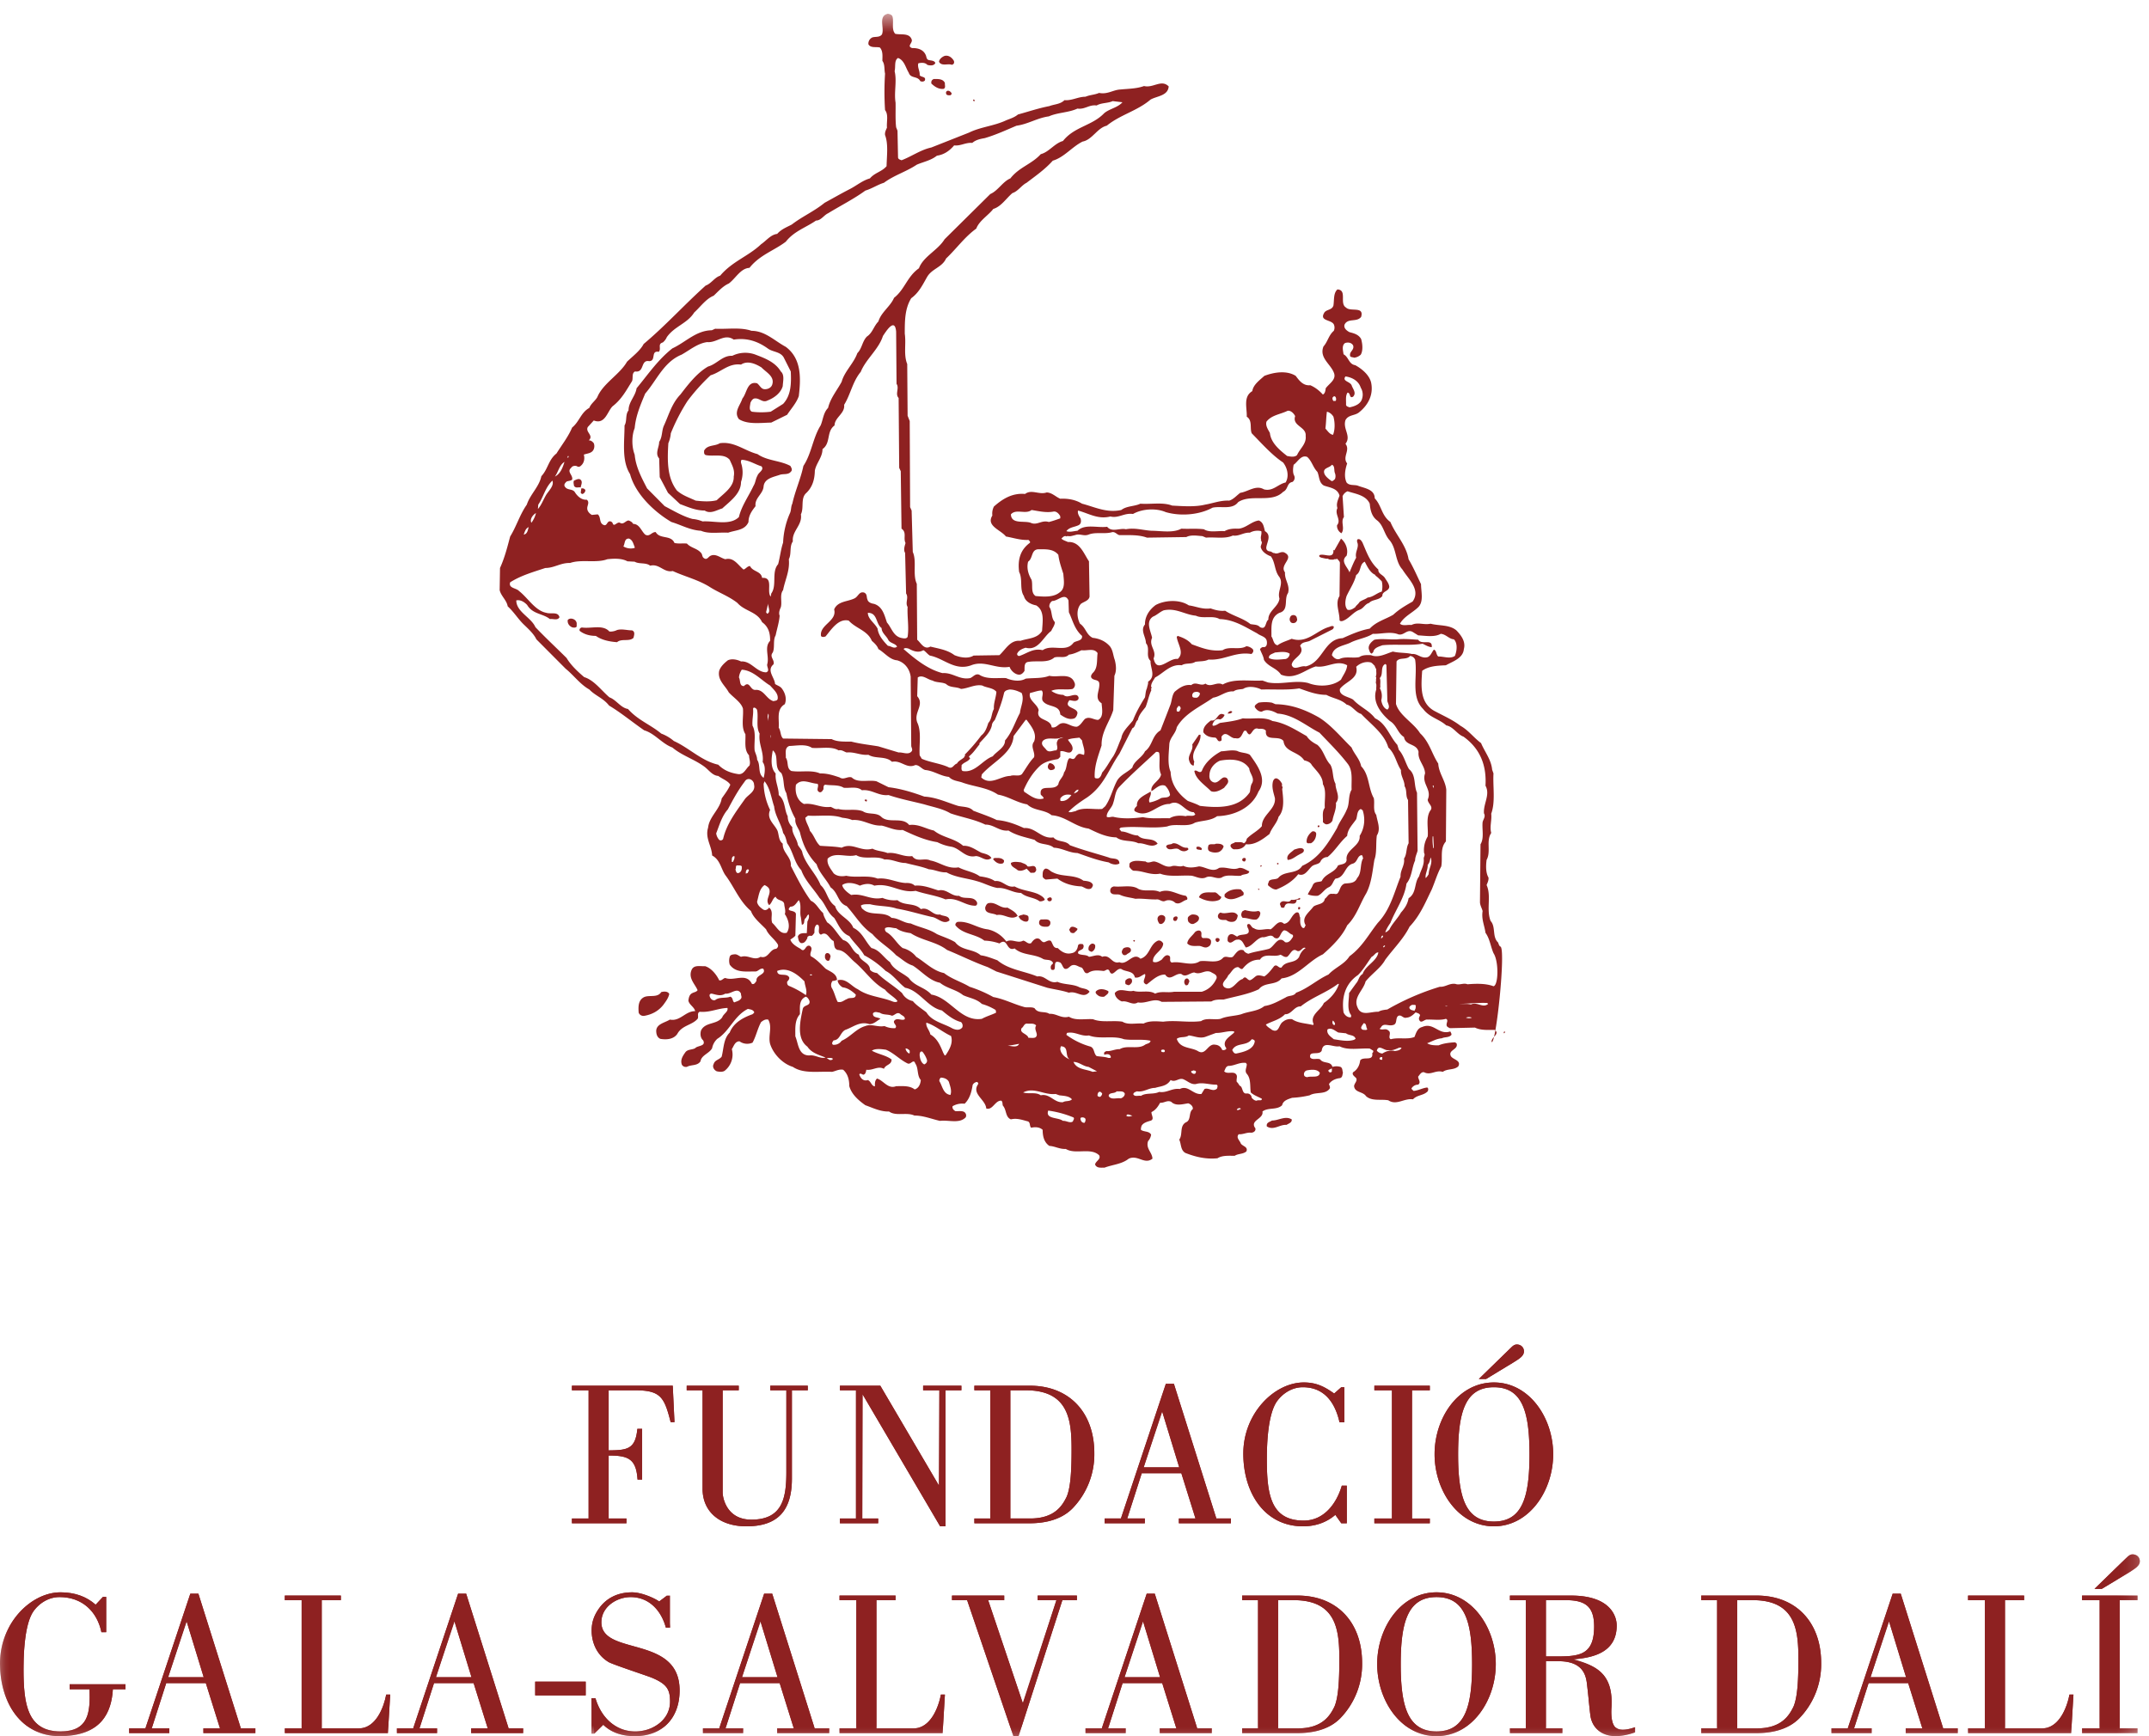
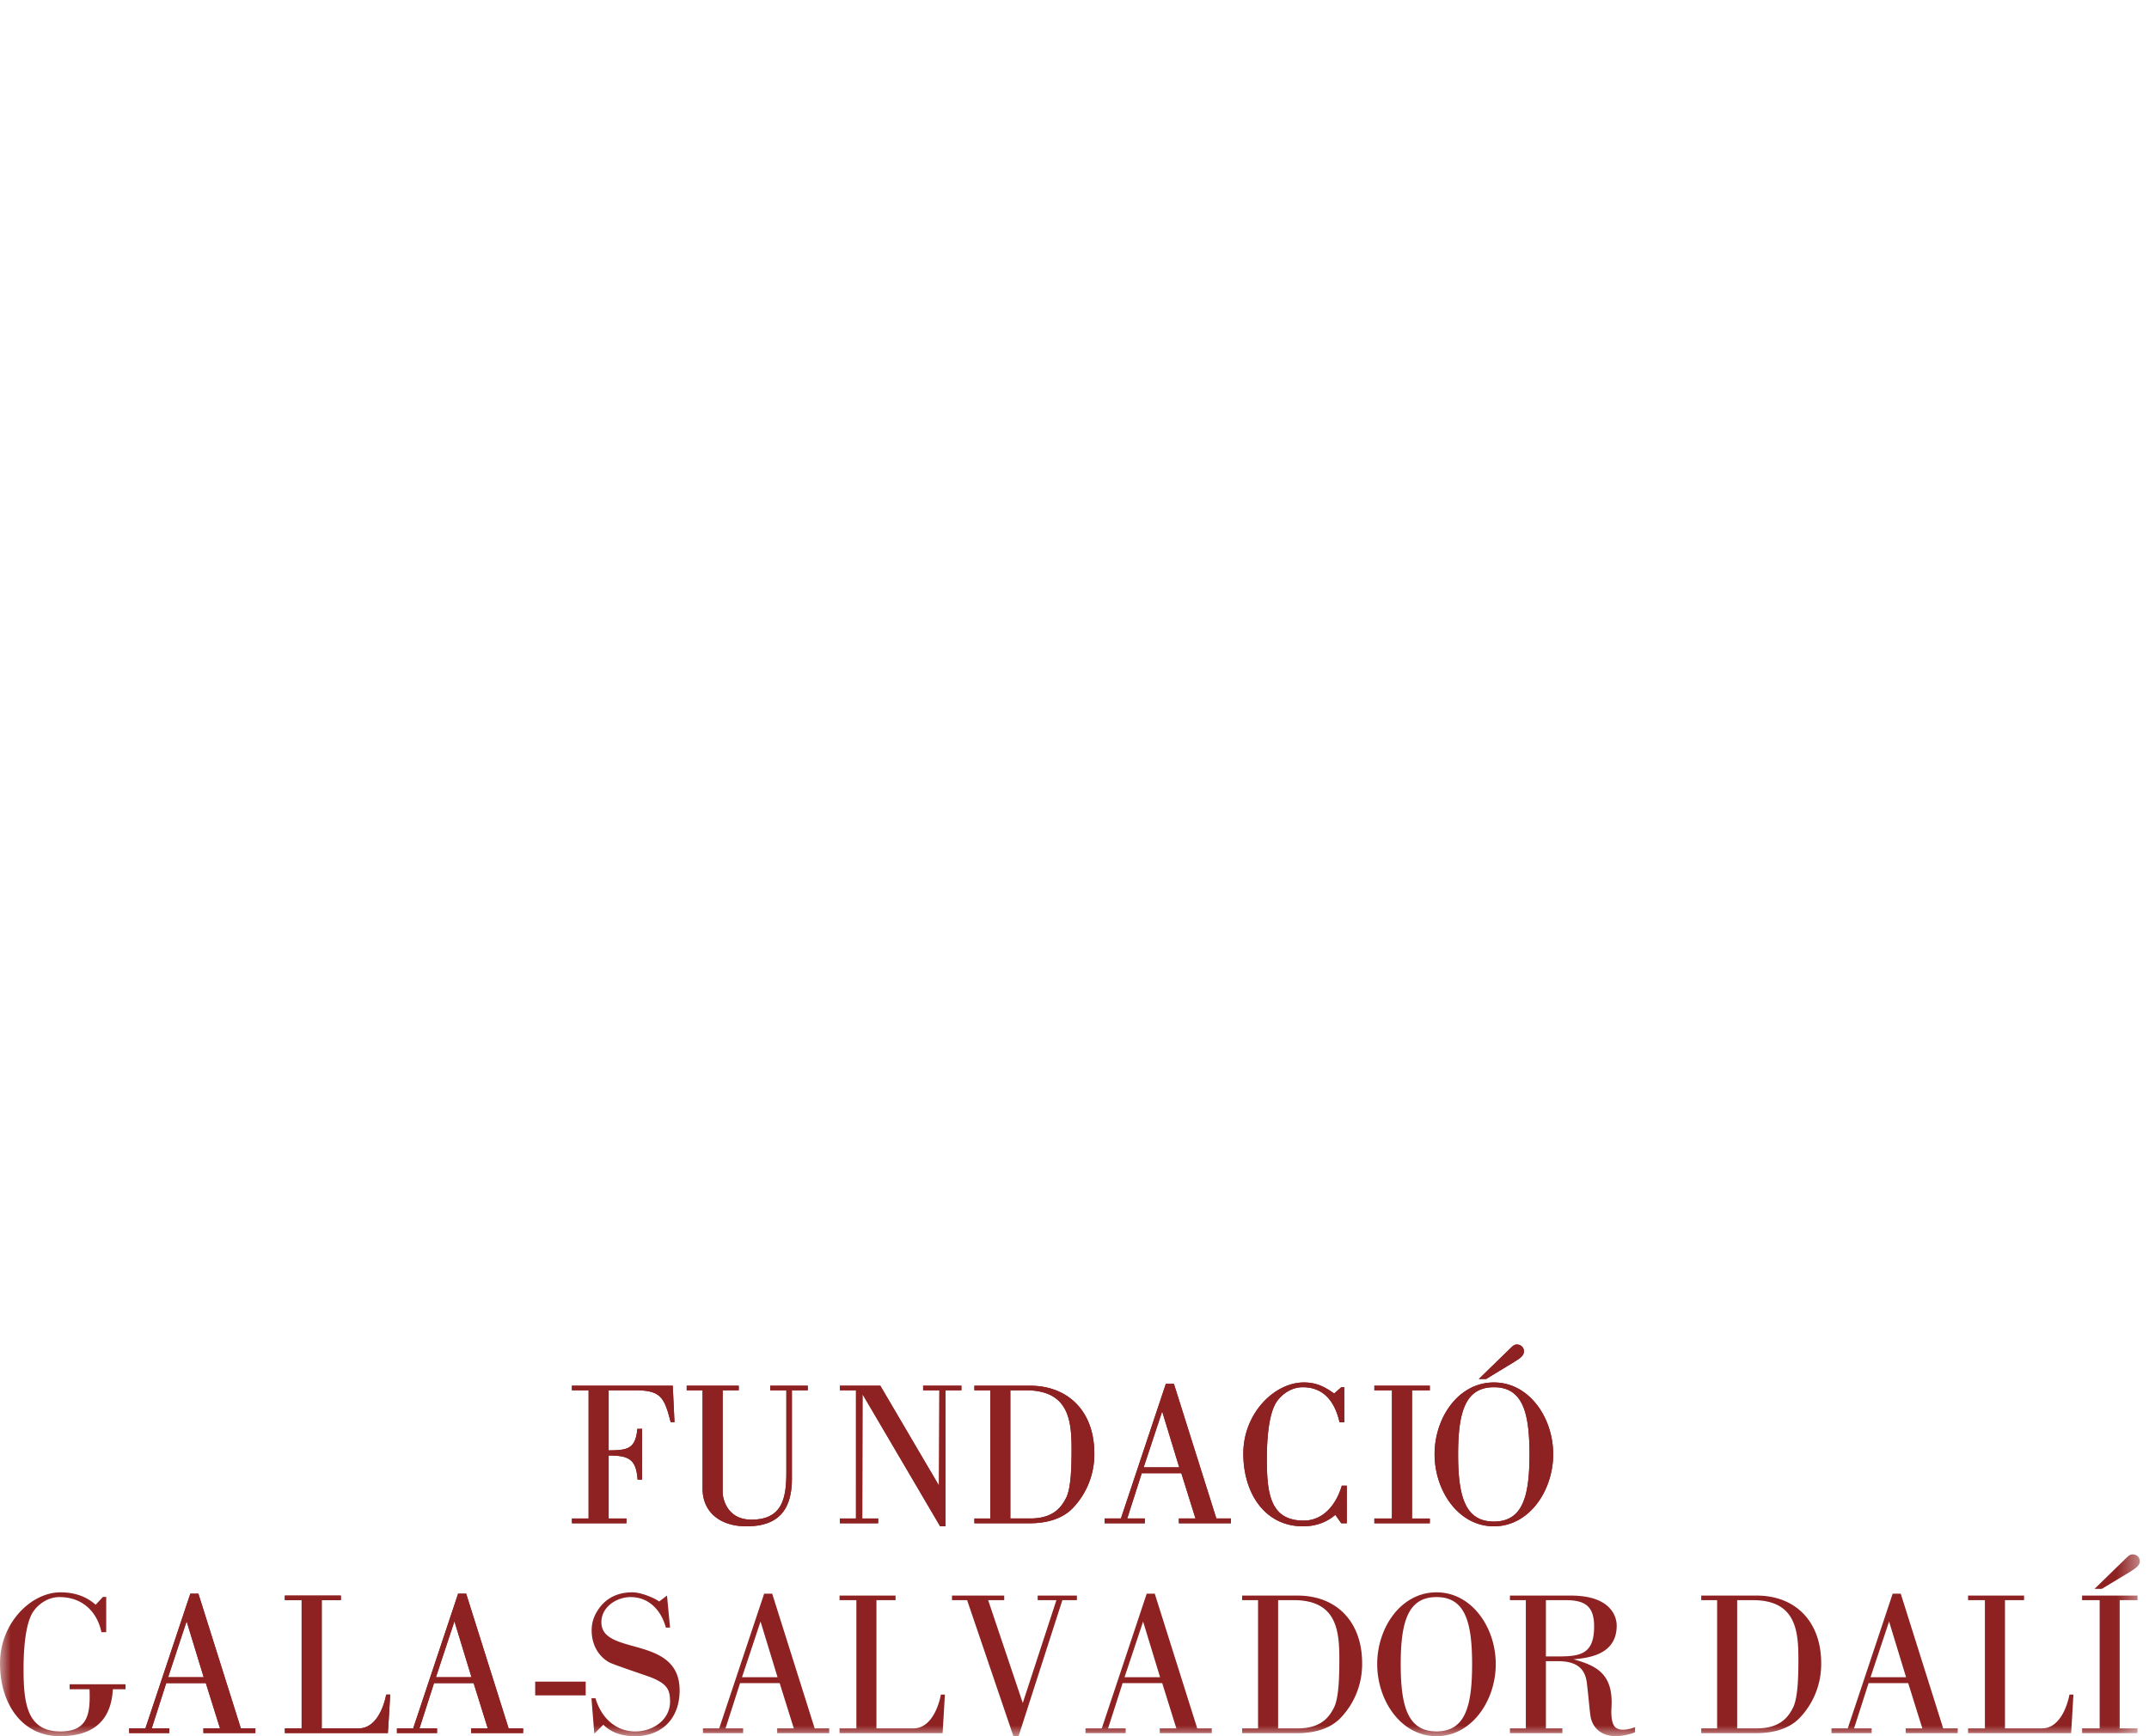
<svg xmlns="http://www.w3.org/2000/svg" xmlns:xlink="http://www.w3.org/1999/xlink" width="99" height="80" viewBox="0 0 99 80">
  <title>logo-dali-slider</title>
  <defs>
    <path id="a" d="M0 .633h98.578V80H0z" />
    <path id="c" d="M0 .633h98.578V80H0z" />
-     <path id="e" d="M0 .633h98.578V80H0z" />
  </defs>
  <g fill="none" fill-rule="evenodd">
    <mask id="b" fill="#fff">
      <use xlink:href="#a" />
    </mask>
    <path d="M96.489 73.213l1.418-1.38c.098-.088.194-.21.335-.21.195 0 .336.131.336.316 0 .21-.212.334-.486.51l-1.268.764h-.335zm1.982 6.427v.22h-2.554v-.22h.81v-5.908h-.81v-.21h2.554v.21h-.82v5.908h.82zm-3.057.22h-4.749v-.22h.775v-5.908h-.775v-.21h2.58v.21h-.88v5.908h1.71c.776 0 1.146-.95 1.26-1.556h.184l-.105 1.776zm-9.243-2.576h1.638l-.783-2.567-.855 2.567zm.053 2.576h-1.852v-.22h.75l2.07-6.207h.371l1.956 6.207h.67v.22h-2.397v-.22h.766l-.651-2.084h-1.825l-.669 2.084h.81v.22zm-7.12-.22v-5.908h-.732v-.21h2.556c1.798 0 2.97 1.212 2.97 3.111a3.579 3.579 0 0 1-.997 2.532c-.607.624-1.497.695-1.992.695h-2.537v-.22h.732zm.924-5.908v5.908h.935c1.102-.009 1.453-.58 1.657-.994.193-.44.229-1.274.229-2.189 0-1.345-.132-2.725-2.106-2.725h-.715zm-8.053 6.128H69.56v-.22h.732v-5.908h-.732v-.21h2.812c1.823 0 2.106.957 2.106 1.38 0 1.248-1.102 1.485-1.992 1.555 1.092.3 1.833.695 1.753 2.198-.034.457.026.88.239.976.176.123.528.07.845-.044v.237a2.846 2.846 0 0 1-.845.176c-.68.01-1.059-.351-1.181-.8-.053-.167-.106-.932-.177-1.503-.043-.44-.132-1.152-1.33-1.152h-.573v3.095h.758v.22zm-.758-6.128v2.594h.52c1.04 0 1.701-.08 1.701-1.38 0-.924-.405-1.214-1.313-1.214h-.908zM66.177 80c-1.64 0-2.732-1.644-2.732-3.323s1.092-3.305 2.732-3.305c1.63 0 2.73 1.626 2.73 3.305 0 1.68-1.1 3.323-2.73 3.323zm0-.22c1.313 0 1.64-1.134 1.64-3.094s-.327-3.095-1.64-3.095c-1.314 0-1.649 1.135-1.649 3.095 0 1.96.335 3.094 1.65 3.094zm-8.221-.14v-5.908h-.733v-.21h2.557c1.797 0 2.97 1.212 2.97 3.111a3.579 3.579 0 0 1-.997 2.532c-.607.624-1.497.695-1.992.695h-2.538v-.22h.733zm.924-5.908v5.908h.935c1.102-.009 1.453-.58 1.657-.994.193-.44.229-1.274.229-2.189 0-1.345-.132-2.725-2.106-2.725h-.715zm-7.075 3.552h1.638l-.783-2.567-.855 2.567zm.053 2.576h-1.851v-.22h.75l2.07-6.207h.37l1.957 6.207h.67v.22h-2.397v-.22h.765l-.65-2.084h-1.826l-.669 2.084h.811v.22zm-8.001-6.128v-.21h2.405v.21h-.74l1.595 4.739 1.55-4.739h-.863v-.21h1.807v.21h-.67L46.923 80h-.238l-2.132-6.268h-.696zm-.433 6.128h-4.748v-.22h.775v-5.908h-.775v-.21h2.58v.21h-.88v5.908h1.71c.775 0 1.145-.95 1.259-1.556h.185l-.106 1.776zm-9.242-2.576h1.638l-.784-2.567-.854 2.567zm.053 2.576h-1.852v-.22h.75l2.07-6.207h.37l1.957 6.207h.67v.22h-2.397v-.22h.766l-.651-2.084h-1.825l-.67 2.084h.812v.22zm-6.442-.387l-.415.413-.131-1.635h.185c.255.87.907 1.53 1.833 1.53.82 0 1.603-.537 1.603-1.372 0-.563-.14-.818-.872-1.116-.352-.132-1.824-.616-1.965-.713-.555-.334-.775-.914-.775-1.45 0-.387.114-.72.387-1.081.29-.37.757-.677 1.48-.677.441 0 1.057.281 1.243.422l.361-.273.14 1.477h-.192c-.213-.791-.776-1.407-1.622-1.407-.644 0-1.349.449-1.349 1.16 0 1.575 3.604.564 3.604 3.14 0 1.3-.818 2.11-2.062 2.11-.537 0-1.066-.141-1.453-.528zm-.81-1.354h-2.328v-.633h2.327v.633zm-6.9-.835h1.638l-.783-2.567-.855 2.567zm.053 2.576h-1.852v-.22h.75l2.07-6.207h.371l1.956 6.207h.67v.22h-2.397v-.22h.766l-.651-2.084h-1.825l-.669 2.084h.81v.22zm-2.266 0h-4.748v-.22h.775v-5.908h-.775v-.21h2.58v.21h-.88v5.908h1.71c.775 0 1.145-.95 1.259-1.556h.185l-.106 1.776zM7.746 77.284h1.639L8.6 74.717l-.855 2.567zM7.8 79.86H5.948v-.22h.75l2.07-6.207h.37l1.957 6.207h.67v.22H9.368v-.22h.766l-.652-2.084H7.657L6.99 79.64h.81v.22zm-3.393-5.917l.336-.36h.15v1.626h-.22c-.196-.94-.873-1.618-1.932-1.618-.607 0-1.074.414-1.268.765-.37.686-.388 2.049-.388 2.567 0 1.636.194 2.857 1.7 2.857 1.306 0 1.376-.87 1.34-1.942h-.916v-.229h2.573v.229H5.2C5.137 78.893 4.679 80 2.75 80 .988 80 0 78.47 0 76.65c0-1.88 1.446-3.278 2.785-3.278.67 0 1.207.202 1.62.571zm63.719-10.4l1.418-1.38c.096-.088.185-.211.335-.211.185 0 .326.132.326.316 0 .211-.203.334-.485.51l-1.26.765h-.334zm.696 6.787c-1.64 0-2.733-1.644-2.733-3.323 0-1.68 1.093-3.306 2.733-3.306 1.629 0 2.73 1.627 2.73 3.306s-1.101 3.323-2.73 3.323zm0-.22c1.313 0 1.639-1.134 1.639-3.094s-.326-3.095-1.64-3.095c-1.313 0-1.648 1.134-1.648 3.095 0 1.96.335 3.094 1.649 3.094zm-2.953-.14v.22h-2.555v-.22h.811v-5.908h-.81v-.211h2.554v.21h-.82v5.908h.82zm-3.939-6.049v1.618h-.22c-.202-.906-.696-1.618-1.692-1.618-.607 0-1.074.422-1.268.774-.371.694-.389 2.04-.389 2.558 0 1.635.194 2.813 1.7 2.813.927 0 1.509-.773 1.754-1.609h.23v1.732h-.255l-.273-.387c-.44.378-.96.528-1.49.528-1.762 0-2.75-1.53-2.75-3.35 0-1.872 1.446-3.279 2.785-3.279.574 0 .943.185 1.4.51l.328-.29h.14zm-9.243 3.692h1.638l-.783-2.567-.855 2.567zm.053 2.576h-1.851v-.22h.75l2.07-6.206h.37l1.957 6.206h.67v.22h-2.397v-.22h.765l-.65-2.083h-1.826l-.668 2.083h.81v.22zm-7.12-.22v-5.907h-.732v-.211h2.556c1.798 0 2.97 1.213 2.97 3.112a3.579 3.579 0 0 1-.997 2.532c-.607.624-1.497.694-1.991.694h-2.538v-.22h.732zm.925-5.907v5.907h.935c1.101-.008 1.453-.58 1.656-.993.193-.44.23-1.275.23-2.189 0-1.345-.133-2.725-2.107-2.725h-.714zm-7.111 5.907v-5.907h-.74v-.211h1.86l2.695 4.589.026-4.378h-.748v-.211h1.763v.21h-.732v6.269h-.247l-3.568-6.075-.019 5.714h.732v.22h-1.763v-.22h.74zm-7.799-6.118h2.398v.21h-.741v4.713c0 .22.168 1.248 1.322 1.248 1.427 0 1.612-.984 1.612-2.189v-3.771h-.74v-.211h1.727v.21h-.731v4.071c0 1.486-.661 2.198-2.097 2.198-1.225 0-2.018-.668-2.018-1.732v-4.536h-.732v-.211zm-2.776 6.338h-2.51v-.22h.767v-5.907h-.768v-.211h4.645l.08 1.679h-.177c-.292-1.152-.458-1.468-1.649-1.468H28.04v2.769c.846-.009 1.235-.044 1.322-.993h.22v2.338h-.211c-.061-.967-.441-1.108-1.331-1.108v2.901h.82v.22z" fill="#8E2121" mask="url(#b)" />
    <path d="M28.858 70.19v-.22h-.819v-2.902c.89 0 1.27.141 1.33 1.108h.212v-2.338h-.22c-.087.95-.476.984-1.322.993v-2.77h1.207c1.19 0 1.357.317 1.649 1.469h.176l-.08-1.68h-4.644v.212h.768v5.907h-.768v.22h2.511zm2.777-6.34v.212h.73v4.536c0 1.064.794 1.732 2.019 1.732 1.436 0 2.097-.712 2.097-2.198v-4.07h.731v-.211h-1.727v.21h.74v3.772c0 1.205-.185 2.19-1.612 2.19-1.154 0-1.322-1.03-1.322-1.249v-4.712h.741v-.211h-2.397zm7.798 6.12h-.74v.22h1.762v-.22h-.732v-5.715h.019l3.568 6.075h.247v-6.268h.732v-.211h-1.763v.21h.748v4.379h-.026l-2.695-4.59h-1.86v.212h.74zm6.186 0h-.732v.22h2.538c.494 0 1.384-.071 1.992-.695a3.578 3.578 0 0 0 .995-2.532c0-1.899-1.172-3.112-2.97-3.112h-2.555v.21h.732v5.908zm.925-5.908h.714c1.975 0 2.106 1.38 2.106 2.725 0 .914-.035 1.75-.23 2.19-.202.412-.554.984-1.656.992h-.934v-5.907zm6.142 3.551l.837-2.567h.018l.783 2.567h-1.638zm.053 2.576v-.22h-.81l.668-2.083h1.825l.651 2.083h-.765v.22h2.396v-.22h-.67l-1.955-6.206h-.371l-2.07 6.206h-.75v.22h1.851zm9.191-6.269h-.14l-.328.291c-.458-.325-.828-.51-1.4-.51-1.34 0-2.785 1.408-2.785 3.28 0 1.819.987 3.349 2.75 3.349.528 0 1.047-.15 1.488-.528l.274.387h.255v-1.732h-.23c-.245.835-.827 1.609-1.753 1.609-1.507 0-1.7-1.178-1.7-2.813 0-.519.017-1.864.388-2.558.193-.352.661-.774 1.268-.774.996 0 1.49.713 1.692 1.617h.22v-1.617zm3.938 6.05h-.82v-5.908h.82v-.211h-2.555v.21h.811v5.908h-.81v.22h2.554zm2.256-6.427h.335l1.26-.765c.282-.176.485-.299.485-.51 0-.184-.141-.316-.326-.316-.15 0-.238.123-.335.21l-1.419 1.381zm.696 6.787c1.63 0 2.732-1.644 2.732-3.323 0-1.68-1.102-3.306-2.732-3.306-1.639 0-2.732 1.627-2.732 3.306s1.093 3.323 2.732 3.323zm0-.22c-1.313 0-1.648-1.134-1.648-3.094s.335-3.095 1.648-3.095 1.64 1.134 1.64 3.095c0 1.96-.327 3.094-1.64 3.094z" fill="#8E2121" />
    <mask id="d" fill="#fff">
      <use xlink:href="#c" />
    </mask>
-     <path d="M4.406 73.943c-.414-.369-.95-.571-1.621-.571C1.446 73.372 0 74.77 0 76.65 0 78.47.988 80 2.75 80c1.93 0 2.387-1.108 2.449-2.163h.582v-.229H3.208v.229h.917c.035 1.072-.035 1.943-1.34 1.943-1.507 0-1.701-1.222-1.701-2.858 0-.518.017-1.88.388-2.567.194-.351.661-.764 1.268-.764 1.059 0 1.736.676 1.931 1.617h.22v-1.626h-.15l-.335.36z" fill="#8E2121" mask="url(#d)" />
    <path d="M7.746 77.284l.837-2.567H8.6l.784 2.567H7.746zM7.8 79.86v-.22h-.81l.668-2.084h1.825l.652 2.084h-.766v.22h2.397v-.22h-.67L9.14 73.433h-.371l-2.07 6.207h-.75v.22H7.8zm10.07 0l.106-1.776h-.185c-.114.606-.484 1.556-1.26 1.556h-1.71v-5.908h.882v-.21H13.12v.21h.775v5.908h-.775v.22h4.75zm2.213-2.576l.836-2.567h.019l.783 2.567h-1.638zm.053 2.576v-.22h-.811l.669-2.084h1.825l.651 2.084h-.766v.22h2.397v-.22h-.67l-1.956-6.207h-.37l-2.07 6.207h-.75v.22h1.85z" fill="#8E2121" />
    <mask id="f" fill="#fff">
      <use xlink:href="#e" />
    </mask>
    <path fill="#8E2121" mask="url(#f)" d="M26.982 77.486h-2.327v.633h2.327zm.811 1.987c.387.387.916.527 1.453.527 1.244 0 2.062-.808 2.062-2.11 0-2.575-3.604-1.564-3.604-3.138 0-.712.705-1.16 1.35-1.16.845 0 1.408.615 1.62 1.406h.194v-1.477h-.14l-.362.273c-.186-.14-.802-.422-1.242-.422-.724 0-1.19.307-1.48.677-.274.36-.388.694-.388 1.081 0 .536.22 1.117.775 1.45.141.097 1.613.58 1.965.713.731.299.872.554.872 1.116 0 .835-.784 1.372-1.603 1.372-.926 0-1.578-.66-1.833-1.53h-.185v1.635h.131l.415-.413zm6.389-2.189l.836-2.567h.018l.784 2.567h-1.638zm.053 2.576v-.22h-.811l.669-2.084h1.825l.65 2.084h-.765v.22H38.2v-.22h-.67l-1.956-6.207h-.371l-2.07 6.207h-.75v.22h1.852zm9.19 0l.105-1.776h-.185c-.114.606-.484 1.556-1.26 1.556h-1.71v-5.908h.882v-.21h-2.582v.21h.775v5.908h-.775v.22h4.75zm.432-6.128h.696L46.685 80h.237l2.02-6.268h.669v-.211h-1.808v.211h.865l-1.526 4.738h-.025l-1.595-4.738h.74v-.211h-2.405zm7.948 3.552l.836-2.567h.019l.783 2.567h-1.638zm.053 2.576v-.22h-.81l.668-2.084h1.825l.651 2.084h-.765v.22h2.396v-.22h-.67l-1.956-6.207h-.37l-2.07 6.207h-.75v.22h1.851zm6.097-.22h-.731v.22h2.538c.493 0 1.383-.07 1.991-.695a3.578 3.578 0 0 0 .996-2.532c0-1.899-1.172-3.112-2.97-3.112h-2.555v.211h.731v5.908zm.926-5.908h.713c1.975 0 2.106 1.38 2.106 2.725 0 .915-.035 1.75-.229 2.19-.202.413-.555.984-1.656.993h-.934v-5.908zM66.177 80c1.63 0 2.731-1.644 2.731-3.323 0-1.678-1.101-3.306-2.731-3.306-1.64 0-2.733 1.628-2.733 3.306 0 1.679 1.094 3.323 2.733 3.323m0-.22c-1.313 0-1.648-1.134-1.648-3.094s.335-3.095 1.648-3.095 1.639 1.134 1.639 3.095c0 1.96-.326 3.094-1.64 3.094m5.799.08v-.22h-.758v-3.095h.573c1.197 0 1.286.712 1.33 1.152.071.571.124 1.336.177 1.503.123.449.501.81 1.18.8a2.85 2.85 0 0 0 .846-.176v-.237c-.317.114-.67.167-.845.044-.212-.097-.274-.519-.24-.976.08-1.503-.66-1.899-1.752-2.171v-.027c.89-.07 1.992-.307 1.992-1.556 0-.422-.282-1.38-2.106-1.38H69.56v.211h.73v5.908h-.73v.22h2.414zm-.758-6.128h.908c.907 0 1.313.29 1.313 1.213 0 1.301-.661 1.38-1.702 1.38h-.519v-2.593zm7.887 5.908h-.732v.22h2.538c.493 0 1.383-.07 1.991-.695a3.578 3.578 0 0 0 .996-2.532c0-1.899-1.172-3.112-2.97-3.112h-2.555v.211h.732v5.908zm.925-5.908h.713c1.975 0 2.107 1.38 2.107 2.725 0 .915-.036 1.75-.23 2.19-.202.413-.555.984-1.656.993h-.934v-5.908zm6.142 3.552l.836-2.567h.019l.783 2.567h-1.638zm.053 2.576v-.22h-.81l.668-2.084h1.825l.651 2.084h-.766v.22h2.397v-.22h-.67l-1.956-6.207h-.37l-2.07 6.207h-.75v.22h1.85zm9.19 0l.106-1.776h-.185c-.115.606-.485 1.556-1.26 1.556h-1.71v-5.908h.881v-.21h-2.582v.21h.776v5.908h-.776v.22h4.75zm1.075-6.647h.335l1.268-.764c.274-.176.486-.3.486-.51 0-.185-.141-.317-.336-.317-.14 0-.237.123-.335.211l-1.418 1.38zm1.982 6.427h-.82v-5.908h.82v-.21h-2.554v.21h.81v5.908h-.81v.22h2.554v-.22zM59.506 51.578c.026.15-.15.193-.238.255-.317-.026-.59.273-.908.07-.035-.184.134-.201.238-.271.309 0 .608-.23.908-.054zm-9.5-.018a.244.244 0 0 1-.043.177c-.106.008-.168-.07-.185-.16-.009-.052 0-.07.045-.087.07-.008.14 0 .184.07zm2.16-.158c-.053.035-.185.07-.273.018.017-.141.185-.018.273-.018zm-2.713.088c.06.062-.019.123-.027.185-.142.096-.3-.043-.459-.027-.22-.176-.82-.07-.677-.474a4.69 4.69 0 0 1 1.163.316zm7.71-.387c-.062.009-.133.08-.186.027.018-.052.16-.115.186-.027zm-6.389-.72c0 .06-.036.114-.089.158-.052 0-.087-.008-.122-.044-.009-.07.017-.159.07-.184.07-.027.105.035.141.07zm1.04 0c.017.105-.089.202-.185.228-.185-.035-.459.088-.555-.114.017-.176.272-.088.37-.211.131.017.299-.036.37.097zm-3.013.087c.211.027.448.027.581.185-.106.114-.29.053-.415.133-.405.035-.599-.414-1.022-.318-.22-.167-.564-.044-.81-.132.502-.263.96.132 1.497.07l.169.062zm6.29-.518c.31-.097.626.035.952.027.08.034.035.122.027.175-.185.184-.388-.053-.582.026l-.141.229c-.387.044-.607-.43-.996-.229-.361-.052-.6.194-.952.133-.255.13-.608.025-.837.184-.123-.027-.282.052-.352-.07 0-.089.106-.114.167-.141.318.052.53-.158.837-.158.248-.08.538-.07.714-.361.238.132.397-.149.626-.018.176.08.317.23.537.203zm-11.376-.097c.054.193.141.395.07.598-.342-.044-.37-.422-.51-.633a.175.175 0 0 1 .07-.166c.15.007.3.06.37.2zm11.376-.492c.01.044 0 .079-.044.114-.07.017-.123-.018-.167-.07-.027-.08.07-.053.097-.088.035.017.088.008.114.044zm5.71.07c-.026.264-.387.132-.58.202-.054-.009-.125-.026-.142-.088a.177.177 0 0 1 .142-.228c.193-.035.467-.062.58.115zm.556-.07c-.018.061-.106.061-.133.026-.096-.105.08-.105.115-.158.035 0 .01.088.018.132zm-3.922-.334c.01.15-.113.307 0 .448.203.228.142.571.185.861.142.132.335.195.511.29.01.124-.167.036-.238.09-.088 0-.158-.054-.229-.133-.008-.115-.087-.194-.211-.202-.22.043-.194-.22-.29-.325-.098-.045-.098-.142-.186-.203-.044-.158.088-.299-.096-.405-.15-.061-.37.044-.486-.087.053-.088.062-.211.186-.247.291 0 .502-.175.811-.14l.043.053zm-7.287.131l.388.203-.202.026c-.31-.132-.723-.097-.881-.457.264 0 .44.202.695.228zm-11.79-.386c.01.026-.009.07-.044.061-.106.045-.158-.053-.237-.088.096.009.202-.017.28.027zm25.325-.044c-.018.035.018.087-.027.105-.053 0-.123-.018-.096-.088.036-.035.088-.061.123-.017zm-20.98.105c.025.106-.045.176-.124.211-.141-.07-.194-.246-.212-.413 0-.07 0-.211.124-.176.096.114.167.246.212.378zm10.952-.378c-.026.044-.087.018-.123.018-.053-.027-.053-.088 0-.105.061-.018.158 0 .123.087zm-11.843.545c.15.07.273-.237.352 0 .16.229.071.554.256.765-.017.177-.087.37-.282.432-.237-.186-.564-.15-.855-.15-.378.15-.581-.264-.88-.352-.107.096-.098.228-.098.36-.158-.009-.175-.229-.325-.29-.22.071-.336-.097-.389-.246-.017-.017.01-.027.018-.044.07-.018.106.035.167.044.106-.027.115-.14.134-.229.3.044.536-.192.81-.043.08-.203.362-.177.352-.432-.272-.202-.617-.237-.908-.404.176-.113.45-.07.652-.043.362.15.644.465.996.632zm.097-.589c-.008.044.018.097-.026.132a.317.317 0 0 1-.167-.229c.06-.016.14.036.193.097zm22.558-.14h.097c-.035.123-.193.14-.308.158-.203-.061-.415.01-.573.114a.365.365 0 0 1-.256-.132c.088-.316.345.018.529-.026.203.035.352-.052.511-.115zm-15.183.544c-.202-.078-.431-.254-.44-.5l.027-.106c.405.01.158.457.413.606zm-2.335-.72c-.088.203-.379.088-.536.088.185-.018.351-.053.536-.088zm10.856-.115c-.052.388-.52.493-.854.563-.106.01-.141-.088-.185-.158.185-.37.67-.166.898-.501.062.01.133.026.141.096zm-7.64-.271c.485.192 1.13-.01 1.613.175.388.061.846-.018 1.225.07-.017.132-.167.124-.256.185-.317.229-.827 0-1.162.202-.22-.008-.415.114-.626.088-.026.035-.07.026-.089.07 0 .035-.026.08.018.097.107-.035.238-.043.282.088.027.079-.07.061-.114.061-.168-.061-.362-.053-.538-.087-.14-.124-.088-.344-.273-.432a3.377 3.377 0 0 1-1.12-.545l.027-.087c.388-.08.635.175 1.014.115zm19.104-.115l.027-.07c.07-.01.017.122-.027.07zm-12.415-.07v.052c-.177.176-.52.343-.414.633.017.044.07.079.044.132-.044.035-.133.07-.185.027a.351.351 0 0 0-.308-.23c-.361-.079-.432.528-.81.29-.319-.184-.821-.105-.97-.562.158-.122.396-.035.554-.157.247.025.485.15.75.07l.502-.185c.29.008.564-.115.837-.07zm5.155.087c.14.114.38.053.441.255l-.07.044c-.291.097-.636.018-.935-.026-.133-.115-.343-.238-.291-.449.176-.114.353.07.502.14l.353.036zm-14.275-.36c-.133.203.158.423-.044.554-.089.035-.203.008-.309.017-.062-.21-.432-.21-.317-.448.097-.062.106-.194.23-.211.158.017.335-.035.44.088zm15.253.158c-.017.08-.133.035-.185.045-.202-.071-.027-.22.018-.309.15.009.096.185.167.264zm-19.175.325c.107.325-.078.634-.255.897-.07 0-.062-.07-.097-.106-.131-.316-.265-.667-.6-.861-.035-.194-.22-.352-.184-.544.405.13.74.43 1.136.614zm17.686-.527l-.027.027c-.088-.019-.114-.142-.062-.212.036.044.106.106.09.185zm6.309-.317a.367.367 0 0 1-.273 0 .367.367 0 0 1 .273 0zm-26.717-.088c.132-.017.229-.192.378-.088.07.08.238.106.213.247-.142.096-.37-.106-.495.088-.035.131.177.21.054.325a1.007 1.007 0 0 1-.494-.097c-.317.062-.6-.114-.881 0-.415.114-.697.51-1.093.677a.422.422 0 0 1-.396.185c-.089-.061-.008-.15.026-.203.3-.017.3-.36.537-.482.362-.124.67-.414 1.11-.265.212 0 .362-.167.512-.246-.115-.088-.37-.035-.344-.255.097-.105.212-.035.317-.026.159.114.388.061.556.14zm25.606-.447c-.035.008-.087.035-.114 0h.114zm-1.48.035c.018.078-.035.122-.053.185-.07-.028-.176-.019-.229-.115-.035-.08.062-.132.115-.159.061.009.211-.035.167.089zm3.34-.133c-.247.211-.503-.114-.793.027-.159-.043-.362-.018-.528-.027.404-.009.836-.061 1.277-.044l.045.044zm-31.264-.132c.045.238-.256.159-.309.36-.106.51-.317 1.355.213 1.741.201.3.536.379.836.502-.238.07-.466-.132-.74-.097-.52.009-.511-.553-.652-.88 0-.368-.035-.746.211-1.019.009-.272-.07-.668.274-.809.087.035.141.123.167.202zm-6.46-.324c-.043.193-.158.342-.273.5-.228.29-.528.44-.853.501-.134.028-.24-.035-.283-.14-.017-.247-.036-.58.255-.721.248-.106.61.045.784-.229.125-.035.31-.044.37.089zm3.305-.018c-.009.079.054.158 0 .228-.08.114-.203.124-.308.176-.097-.052-.044-.211-.185-.264-.22.088-.503 0-.697.158-.14.036-.228-.079-.255-.184-.018-.08.027-.114.098-.114.22.052.413.132.625 0 .256.043.555-.326.722 0zm16.919-.115c.052.098-.115.194-.186.255a.442.442 0 0 1-.237-.026c-.07-.044-.238-.158-.115-.246.15-.123.388-.07.538.017zm10.627-.334c-.105.343-.37.66-.696.88-.133.333-.67.553-.468.975-.008.01-.035.026-.017.045-.325-.089-.696-.08-.977-.273a.523.523 0 0 0-.416.114c-.21.124-.167.545-.51.379-.098-.08-.22-.133-.283-.247.291-.158.635-.22.882-.475.3.018.423-.377.722-.36.538-.431 1.172-.625 1.718-1.038h.045zm-6.918-.184c.062.07-.009.131-.025.202-.019.035-.062.053-.116.044a.202.202 0 0 1-.044-.246c.044-.088.15-.088.185 0zm-2.617.017c.018.097-.035.15-.097.202-.07.053-.123 0-.185-.017-.044-.044-.017-.106-.026-.158.061-.115.29-.185.308-.027zm-14.742-.245v.017c-.035 0-.096.017-.096-.036.035 0 .079-.026.096.019zm-.344.299c.018.21.141.43.063.632a4.022 4.022 0 0 0-.785-.43c-.08-.045-.08-.115-.08-.186.054-.061.115-.123.098-.2-.123-.24-.538.007-.555-.3.484-.194.933.15 1.26.484zm1.2-1.135c-.035.061-.01.141-.09.184-.095.01-.14-.061-.166-.14 0-.08-.018-.158.07-.211.115-.027.186.07.186.167zm25.236-.202c-.062.404-.599.606-.723.993-.185.106-.175.299-.3.43l-.325.45c0 .324-.115.755.096 1.019-.016.035.018.08-.026.097-.15.017-.281-.114-.326-.228-.096-.704.08-1.319.67-1.723.246-.247.423-.555.626-.836.115-.043.176-.211.308-.202zm-3.349-.202a.759.759 0 0 0-.298.404c-.195.334-.618.158-.812.492-.14.054-.203-.176-.344-.061-.131.167-.264.351-.45.474-.114-.026-.255-.079-.37-.026-.105.071-.184.167-.298.202-.133-.017-.194-.245-.327-.06-.299.078-.467.596-.837.385-.22-.184.106-.36.168-.553.15-.123.229-.378.458-.378.07.026.133.131.211.07.213-.264.458-.422.794-.413.202-.334.661-.088.942-.229.106.035.176.133.31.097.157-.114.236-.43.457-.273.185.07.247-.22.396-.13zm-8.053.061c.035.15-.133.167-.203.246-.062.035-.15.035-.185-.044-.062-.079-.008-.176.044-.246.088-.062.3-.096.344.044zm11.701-.185c.027.062-.044.07-.07.097-.026-.044.035-.087.07-.097zm-13.35-.017a.272.272 0 0 1-.158.316c-.053-.017-.106-.034-.141-.088-.018-.114.018-.21.115-.271.07-.045.14-.01.185.043zm1.833-.202c.018.017-.008.035-.025.044-.019.008-.027-.01-.045-.027-.009-.035.053-.061.07-.017zm3.904-.044c0 .061-.035.088-.097.114-.08-.018-.132-.14-.044-.185.063-.009.132 0 .141.07zm7.499-.097c-.018.035-.052.026-.07.026.035-.035.018-.114.088-.114.044.018-.01.07-.018.088zm-8.336-.202c.009.079-.035.184.07.228.142 0 .309-.026.37.115.018.124-.016.237-.14.29-.16.088-.283-.061-.441-.044-.185 0-.379.026-.511-.115.018-.21.229-.342.352-.518.088-.088.283-.132.3.044zm-5.71-.202c0 .08-.097.123-.14.184a.177.177 0 0 1-.185-.026c-.01-.053-.09-.106-.028-.158.053-.168.265-.07.353 0zm-1.251-.317c.017.106-.026.193-.124.22-.122.009-.326.017-.388-.132-.017-.088.01-.201.116-.201.14.008.335-.045.396.113zm5.868-.185c-.025.062-.035.142-.114.142-.044.008-.07-.027-.088-.045-.018-.079.017-.14.088-.158.07-.017.097 0 .114.061zm-.581-.043a.274.274 0 0 1-.115.298.13.13 0 0 1-.159 0c-.052-.088-.105-.193-.052-.298a.196.196 0 0 1 .326 0zm1.56.017c.027.168-.123.238-.239.299-.114.035-.202-.035-.254-.106-.019-.06-.036-.158 0-.21a.372.372 0 0 1 .184-.115c.123 0 .256.018.308.132zm-7.852-.017c0 .079.027.158-.062.21-.14.027-.238-.052-.334-.123 0-.044-.053-.07-.062-.105.062-.07.15-.062.229-.097.08.027.203.018.229.115zm9.641-.07c-.019.106-.045.228-.168.28a.4.4 0 0 1-.37-.07c-.141 0-.309.018-.37-.123-.027-.097.027-.185.114-.22.264.115.617-.15.794.133zm.924-.203c.072 0 .098.035.115.089a.375.375 0 0 1-.168.299c-.21.043-.414-.08-.643-.072a.201.201 0 0 1-.043-.246c.008-.07.087-.079.14-.114.186.044.406.098.6.044zm1.948-.158c.017.044-.018.07-.043.088-.07.008-.036-.07-.045-.106.035 0 .07-.025.088.018zm-13.481 0c.166.106.378.193.466.387-.335.22-.6-.115-.96-.044-.177-.106-.565-.036-.53-.36.028-.071.062-.16.142-.186.352-.079.537.255.882.203zm-9.517.448l.044.343c.158-.026.07-.202.158-.29.07-.053.07-.14.15-.185.052.088 0 .23-.052.325l-.028.537c-.158 0-.352-.018-.413.158.026.105.026.23.14.299.167.026.238-.114.3-.229-.018-.079.071-.096.115-.114.114.054.167-.08.21-.132 0-.14-.008-.272.098-.37.052-.017.097.018.105.071.036.124-.07.317.098.387.29-.192.378.22.58.29.046.15-.008.343.187.413.335.019.536.353.792.563.502.43.837.967 1.392 1.266.169.22.432.334.574.527-.044.07-.16.045-.23.018-.52-.211-1.127-.228-1.595-.562-.308-.14-.538-.52-.933-.414.009.14.114.255.229.325.237.027.44.176.607.334 0 .238-.273.106-.396.203-.15.052-.247.184-.44.132-.106-.203-.15-.449-.274-.65a.3.3 0 0 1 .044-.317c.08.008.14-.027.202-.044-.017-.298-.317-.378-.528-.518-.22-.212-.423-.44-.679-.573-.087-.167.142-.334-.043-.474-.22-.087-.212.352-.433.132-.176-.097-.405-.229-.467-.422.08-.062.159-.097.23-.185l.026-.993c-.026-.22-.511-.08-.256-.342.195.008.274-.177.388-.3.142.21.027.555.098.791zm22.998-.88c.017.106-.097.054-.158.071-.036.396-.477-.044-.565.343-.035.035-.114.035-.158 0-.008-.07-.079-.14-.027-.202.141-.185.37.07.494-.14a.598.598 0 0 0 .396-.088l.018.017zm-11.447 0c.027.08-.016.134-.087.142-.07 0-.098-.036-.115-.088 0-.07.08-.07.115-.097.035.009.07.009.087.044zm7.808-.07c.017.07-.035.097-.071.141-.299.14-.687.044-.952-.114.124-.308.503-.202.74-.228.115.026.177.158.283.202zm1.763-.36c.008.018-.01.035-.028.053l-.044-.053h.072zm-.75.14c.035.036.035.115 0 .16-.238.096-.564.29-.828.087-.045-.026-.018-.088-.027-.132.176-.202.476-.272.75-.228l.105.114zm-4.829-.14c.318.15.67-.009.988.14.44-.175.792.124 1.197.177.054.044.106.123.054.184-.185.035-.327.247-.538.14a.431.431 0 0 0-.44-.096c-.142.08-.248-.044-.371-.061-.352.017-.705-.053-1.022-.027-.23-.061-.485-.078-.696-.176-.15-.07-.37.044-.458-.14-.018-.097 0-.176.088-.229l.07-.026c.379.044.83-.088 1.128.114zm-17.006 0c.105.264-.212.501 0 .748.131-.089.158-.317.3-.387.078.203.369.131.395.342.01.15.08.308.027.458.16.237.274.597.089.861-.318.088-.46-.281-.67-.457-.089-.255.08-.51-.14-.703-.071.096-.178.15-.275.088-.132-.088-.264-.202-.282-.36.08-.273.097-.59.344-.766.08.035.177.097.212.176zm-.979-.738l-.097.035c0-.08 0-.176.097-.201.106.043 0 .104 0 .166zm14.047-.027c.43.23 1.012.088 1.409.387.177.018.388.035.44.202-.016.07-.052.159-.132.176-.158.035-.264-.07-.395-.114-.415-.017-.794-.123-1.111-.36l-.537.044c-.063-.027-.142-.089-.142-.15 0-.14-.009-.281.123-.352.141-.017.22.123.345.167zm9.63-.299l-.052.054-.018-.071c.027 0 .062-.008.07.017zm-23.959.07c.01.097-.026.212-.131.256-.124.053-.142-.097-.16-.166.044-.054-.017-.195.106-.177.08 0 .204-.008.185.088zM58.9 39.79c.008.018-.01.026-.019.035-.025.018-.044-.009-.052-.017-.01-.036.052-.07.07-.018zm-11.562.132c.142.035.273-.087.37.044.018.053.053.132 0 .184-.043.097-.14.054-.228.07l-.185-.193c-.124.07-.274.132-.415.07-.106-.105-.317-.158-.309-.333.124-.08.326-.044.468-.027.096.053.228.063.299.185zm5.825-.229c.282.036.502.3.793.229.185-.08.37.053.555-.027.23.115.484.08.722.027.309.017.626.299.926.07.334-.07.625.132.925 0 .185-.017.317.098.467.158-.017.167-.273.106-.387.203-.3.026-.652-.079-.89.087-.256.09-.486-.14-.741 0-.22.08-.422-.043-.626-.087-.484-.036-1.03.07-1.462-.097-.458.088-.785-.14-1.208-.132-.088-.009-.158-.114-.21-.175.009-.089-.01-.114.025-.185.185-.159.495-.08.723-.07.114.106.264 0 .388 0zm4.23-.088c-.009.027-.018.062-.045.088-.053.009-.088-.009-.114-.043-.053-.124.167-.168.16-.045zm-11.139.045c0 .052-.009.122-.08.14-.175.035-.299-.053-.413-.185-.018-.06.027-.035.044-.07.168 0 .335-.026.45.115zm19.562.632c-.044.062-.07.123-.14.177-.027-.194.105-.388.096-.608.088-.096.106-.22.133-.342.115.263-.089.5-.089.773zm-31.986-.835c.027.106-.027.185-.07.273h-.045c0-.105-.026-.264.115-.273zm26.232-.299c.035.142-.132.177-.21.229-.178.088-.326.238-.53.246-.088-.22.15-.333.3-.475.132-.035.344-.132.44 0zm-4.697-.043c.018.035-.025.043-.034.07-.08-.044-.247.008-.211-.141.078-.053.211 0 .245.071zm1.005-.106a.397.397 0 0 1-.228.263.61.61 0 0 1-.398-.026c-.132-.053-.097-.202-.07-.29.088-.088.248-.009.344-.07.14 0 .29 0 .352.123zm-1.674.061c.026.018.061.045.045.088-.125.106-.282.097-.415 0-.185-.15-.493.142-.607-.15.06-.122.22-.06.307-.14.264-.035.405.237.67.202zm11.359.018h-.027A2.21 2.21 0 0 1 66 38.54h.027l.027.536zm-5.42-.65c-.008.175-.08.343-.247.43-.07-.018-.158.035-.194-.053-.016-.202.106-.378.256-.492.098-.026.185.026.185.114zm.15-.387c0 .026 0 .061-.027.07h-.053v-.07h.08zm-20.849-1.179c0 .027.009.053-.025.07-.037-.008-.098-.043-.07-.087.033.009.078-.018.095.017zm9.42-.228c-.114.167-.273.299-.484.273-.045-.018-.018-.08-.027-.114.123-.185.327-.203.51-.16zm.327-.246c-.009.105-.124.14-.213.176.044-.07.106-.185.213-.176zm16.345-.062L66 36.202h.054l-.027.123zm-30.366.827c.044.449.327.8.415 1.23.114.141.14.308.185.475.282.387.317.88.652 1.24.167.474.564.852.838 1.275.28.28.351.676.677.922.194.3.326.695.696.836.212.316.512.571.688.887.352.185.678.422.988.721.334.167.589.545.897.775.661.122 1.04.914 1.692 1.045.274.229.547.449.881.536.071.062.097.177.054.255-.124.142-.291.107-.44.044-.406-.237-.944-.316-1.208-.746-.212-.168-.459-.317-.626-.52a.725.725 0 0 1-.494-.369c-.37-.334-.793-.571-1.154-.923-.132-.017-.255-.061-.326-.158 0-.333-.457-.37-.511-.686-.352-.158-.344-.58-.723-.676-.264-.255-.423-.616-.74-.818-.07-.131-.158-.273-.185-.43-.21-.177-.3-.44-.564-.564-.37-.51-.643-1.064-.924-1.609.043-.404-.397-.615-.37-1.02-.195-.149-.168-.377-.239-.588-.132-.308-.528-.545-.344-.967a2.928 2.928 0 0 1-.298-1.205L35.22 36c.264.325.308.765.44 1.152zm-.924-.994c.078.334-.29.457-.44.686-.398.563-.82 1.116-.98 1.785-.007.079-.122.123-.185.07a.565.565 0 0 1-.14-.3c.15-.377.255-.782.538-1.107.228-.43.457-.86.766-1.265.14-.255.441-.097.441.131zm24.328-.025c-.044.087.062.14 0 .21.044.414.133.958-.166 1.293-.071.29-.318.509-.414.79-.327.255-.68.519-1.093.475-.098.176-.29.246-.494.229-.088.026-.167-.053-.202-.115-.054-.15.131-.14.202-.21.132.017.3-.035.396.052.09-.035.124-.122.141-.21.22-.23.503-.352.696-.581-.008-.519.653-.765.6-1.292-.062-.247-.159-.502-.088-.774.114-.307.362-.018.422.133zm-10.468-.765c-.009.078-.08.105-.15.113-.061.018-.114-.017-.157-.07-.045-.088-.01-.176.052-.246a.249.249 0 0 1 .255.203zm-12.609.245c.158.281.07.66.237.932.08.413.204.809.415 1.178-.035.255.14.422.211.633.132.545.352 1.046.767 1.468.123.396.459.704.644 1.064.36.246.326.712.74.861.396.432.678.95 1.189 1.293.309.369.75.606 1.092.975.248.159.476.387.767.475.414.264.758.695 1.251.791.326.265.74.308 1.066.572.291.133.618.168.864.404.22.063.423.15.626.273.026.035.026.088.026.132-.22.105-.45.168-.652.281-.978.15-1.454-.976-2.326-1.117-.308-.35-.758-.369-1.04-.764-.29-.246-.704-.378-.864-.73-.316-.229-.476-.563-.854-.65-.291-.308-.423-.738-.838-.932-.158-.422-.721-.563-.837-1.003-.37-.262-.36-.685-.67-.967-.21-.527-.677-.932-.836-1.477-.018-.149-.15-.255-.211-.378-.045-.298-.283-.5-.256-.816a.683.683 0 0 1-.212-.502c-.167-.308-.097-.721-.413-.976 0-.35-.177-.633-.141-.994-.257-.271-.195-.73-.133-1.063.317.246.018.792.388 1.037zm13.86-1.494c.027.228.15.43.09.66-.098 0-.213-.098-.301 0-.08.052-.097.15-.168.184-.097.044-.185-.088-.246.017-.106.194-.07.44-.21.616-.027.211-.23.334-.257.537-.194.36-.9-.063-.811.482.045.053.132.107.132.177-.352.105-.625-.14-.907-.317 0-.018.018-.053-.018-.062.177-.404.397-.782.74-1.108.212-.202.52-.271.82-.325.053-.009.089-.07.132-.105v-.255c.194-.07.458.22.564-.088.026-.193-.132-.308-.212-.448.141-.07.362-.07.529-.097l.123.132zm-.862-.132c-.09.027-.24.027-.274.158-.089.14.07.316-.053.43-.15-.008-.334.124-.458-.026-.089-.123-.274-.228-.168-.404.212-.22.59-.035.838-.158h.115zm6.317-.132c.036.466-.511.74-.282 1.258-.044.043 0 .122-.044.166-.141-.035-.185-.176-.212-.299-.009-.246.212-.413.159-.676l.308-.45h.07zm-19.8.159l-.027-.16.028.062v.098zm20.91-1.073a.357.357 0 0 1-.211.21c-.194-.07-.291.09-.344.22 0 .027-.008.054.027.07.123 0 .22-.086.317-.131.36-.053.714-.088 1.048-.211.458.044.988-.088 1.366.123.59.088 1.075.413 1.577.694.124.194.309.308.495.405.3.264.334.633.599.914.149.264.087.615.237.88-.009.298.247.607.018.878.027.308-.114.537-.16.818a.321.321 0 0 1-.228.167c-.096.027-.167-.053-.212-.097.018-.228-.053-.483.088-.66-.026-.36.089-.782-.088-1.088 0-.36-.29-.599-.51-.88-.071-.14-.221-.185-.353-.22-.264-.413-.89-.37-.952-.888-.211-.29-.863.062-.81-.475-.089-.105-.212-.088-.343-.088-.318-.132-.326.545-.556.106-.018-.035-.061-.008-.096-.018-.107.124-.142.414-.398.344-.247.043-.432-.397-.652-.071-.009.071.035.184-.044.202-.141.053-.141-.114-.237-.158-.211-.01-.415-.044-.556-.246-.026-.246.176-.414.352-.545.319.061.291-.449.626-.255zm-21.025.3a.646.646 0 0 1 0-.362c.062.114-.034.22 0 .361zm21.378-.45c-.027.088-.124.088-.212.088.027-.07.123-.158.212-.088zm-21.889-.07c.07.343-.062.774.116 1.081-.063.484.201.835.14 1.31.15.193.097.519.045.73-.291-.203-.125-.588-.3-.835 0-.159-.08-.29-.115-.431-.036-.37.08-.818-.096-1.134-.028-.255.043-.51.026-.747-.019-.168.167-.062.184.026zm19.518-.088c-.026.044-.026.123-.096.158-.045 0-.115-.009-.089-.07-.026-.088.044-.123.07-.185.08-.025.089.045.115.097zm4.362-.185c.749.01 1.392.264 2 .608.555.342 1.022.913 1.507 1.388.116.29.38.536.44.861.388.405.318 1.003.582 1.469.054.246-.053.562.115.773.044.3.22.65.026.95-.052.378.009.8-.114 1.125-.088.527-.132 1.081-.378 1.547-.291.484-.44 1.038-.874 1.468-.228.501-.668.94-1.119 1.337-.66.298-1.145 1.029-1.903 1.107-.273.343-.775.15-1.049.502-.502.237-1.074.325-1.621.474-.203 0-.397-.009-.564.088l-2.291.018c-.343-.203-.696.096-1.093.026-.255.158-.466-.097-.74-.044-.158-.062-.316-.202-.326-.387.22-.28.582-.025.855-.105.308.105.722-.053 1.004.132.274-.132.574-.027.874-.088h1.276c.318-.097.547-.317.679-.616.044-.176-.158-.22-.256-.29-.282-.132-.475.15-.766.018-.212.01-.397.255-.6.07-.281-.06-.518.37-.748.026-.335 0-.573.247-.837.449-.062.017-.097-.035-.133-.07-.053-.132.098-.273.044-.405-.158.053-.264.202-.467.16-.061-.318-.423-.248-.624-.389-.23-.079-.415.458-.556.07-.089-.121-.176.036-.281.018-.256-.026-.485-.052-.697.097-.194.054-.177-.176-.3-.255-.149-.026-.282-.176-.467-.088-.097.053-.176.194-.317.142-.096-.08-.096-.195-.194-.282-.449-.185-.07.448-.413.325-.036-.062-.036-.15 0-.202.016-.036.096-.061.07-.123-.106-.176-.326-.087-.468-.176-.396-.229-.934-.15-1.294-.475-.397.167-.3-.535-.697-.229a2.353 2.353 0 0 0-.696-.131c-.406-.316-.987-.28-1.331-.704-.018-.07.035-.14.097-.158.511-.053.899.29 1.392.343.335.07.653.281.855.563.255-.15.52.105.775-.044.132.017.22.184.37.114.08-.123.22-.281.388-.185.098.088.15.195.283.115.07-.027.158-.08.237-.027.098.132.098.343.318.326.167.175.387.298.625.237.203-.027.282-.185.308-.36.044-.089.124-.061.212-.061.062.06.053.122.018.201-.07.089-.3.106-.211.246.15.08.361.027.484.14.202-.017.432-.148.608 0 .38-.131.431.352.793.247.36.176.625-.492.97-.158.44-.131.414-.668.81-.835.115-.026.193.052.238.131-.008.343-.512.484-.468.844.15.063.282-.026.397-.096.08-.088.194-.28.353-.175.096.07-.035.245.114.307.423-.08.909.193 1.295-.062.362-.053.811.132 1.067-.158.133-.115.3.035.449-.044.141-.149.256-.396.502-.298.036.087.133.13.212.157.3-.105.634-.14.952-.228.247-.097.422-.651.74-.308.177.054.273-.106.343-.211.035-.034.035-.105 0-.132-.158-.043-.211-.192-.387-.202-.203.097-.168.492-.459.334-.15-.202-.351.017-.537-.018-.3.063-.467.431-.766.475-.107-.14-.16-.404-.397-.36-.159-.01-.291.263-.44.061-.009-.105-.009-.22.087-.29.141-.08.239.044.353.088.15-.167.643.01.51-.36a.324.324 0 0 1-.052-.185c.15-.132.176.14.31.158.227.158.527 0 .766.053.185-.096.37-.492.625-.255.3-.044.317-.386.555-.519.177-.052.132.15.185.22.009.176-.027.36.114.484.106.044.098-.08.141-.115-.22-.369.168-.598.353-.86.167-.133.485-.09.528-.362.133-.096.168-.263.353-.227.106-.019.15.034.23-.019.131-.15.114-.37.326-.456.22-.027.475 0 .58-.255.23-.247.115-.643.283-.924-.052-.035 0-.105-.08-.132-.202.035-.176.308-.387.387-.406.097-.362.65-.811.694-.131.132-.131.326-.326.405-.185.088-.309.316-.494.387a1.117 1.117 0 0 1-.457-.062c.06-.15.175-.28.23-.43.086-.185.28-.124.412-.185.169-.36.59-.37.75-.721.14-.062.38-.043.396-.255-.07-.475.652-.632.6-1.107.22-.344.272-.774.14-1.179l-.088-.061c-.185.088-.15.307-.211.475-.167.246-.397.457-.415.765-.342.29-.563.702-.907.975a.354.354 0 0 0-.308.176c-.062.176-.291.14-.415.255-.184.168-.325.483-.625.36-.256.334-.635.554-1.005.704-.14.008-.255-.088-.37-.176-.053-.07.018-.141.027-.211.106-.115.291-.053.422-.14.291-.361.856-.15 1.11-.564.777-.342 1.208-1.063 1.604-1.74.115-.298.326-.545.441-.835.15-.282.062-.66.23-.932-.019-.405.07-.853-.168-1.178-.388-.51-.873-.985-1.313-1.45-.635-.326-1.189-.827-1.93-.88-.203-.113-.494-.237-.723-.088-.14.01-.255-.096-.326-.21-.017-.098.098-.15.169-.203.193-.035.422-.035.624 0l.159.07zm-3.48-.5a.23.23 0 0 1-.142.201c-.088 0-.211.01-.211-.088-.009-.061.018-.114.07-.158.089-.035.22-.044.282.044zm-8.213-.018c.132.307-.044.616-.08.923-.229.423-.36.888-.686 1.266.009.325-.389.5-.565.73-.484.175-.81.782-1.392.676-.08-.061-.035-.184-.044-.271.133-.15.3-.15.396-.318-.026-.026-.061-.043-.052-.088.202-.158.335-.378.493-.562l-.026-.027c.238-.272.493-.483.581-.817.009-.123.063-.176.141-.272.168-.404.327-.809.423-1.24.035-.114.16-.141.256-.159.202 0 .38.07.555.159zm11.04-.159c.591-.017 1.2.036 1.747-.052.405.14.792.298 1.25.298.308.168.662.194.934.449.264.053.415.36.67.43.485.51 1.067.915 1.25 1.548.318.29.362.704.583 1.037-.018.282.167.475.167.747.123.185.035.459.159.633l.026 1.996c-.123.212-.07.502-.211.703.044.317-.177.529-.16.836-.298.738-.466 1.512-1.048 2.127-.414.519-.713 1.108-1.303 1.538-.239.378-.66.51-.97.844-.51.229-.95.643-1.49.836-.113.176-.333.114-.483.22-.31.158-.618.342-.98.396-.299.245-.712.236-1.065.377-.308.088-.661.08-.952.211-.29.062-.66-.062-.898.106-.59.079-1.164-.053-1.745.026-.291-.018-.653-.053-.908.088-.326-.035-.705.079-.97-.088-.44-.07-.959.053-1.356-.114-.37-.027-.802.079-1.11-.115-.362.097-.573-.158-.9-.132-.201-.14-.52 0-.677-.254-.142-.088-.353-.01-.512-.07-.476-.133-.899-.361-1.392-.45a5.984 5.984 0 0 0-1.093-.474c-.379-.229-.82-.352-1.18-.633-.493-.097-.863-.491-1.278-.747a1.153 1.153 0 0 0-.626-.404c-.281-.212-.432-.554-.74-.73a.166.166 0 0 1-.07-.185c.149-.097.334 0 .51 0 .194.142.433.194.67.229.52.343 1.172.387 1.674.773.626.255 1.234.563 1.877.792l.398.202 2.343.748c.335.078.678.122.996.228.37-.106.669.316.952-.044-.106-.167-.345-.132-.511-.229-.3-.132-.68-.097-.97-.229-.397.115-.556-.315-.926-.246-.616-.255-1.313-.307-1.841-.747-.247-.087-.494-.193-.767-.229-.351-.307-.872-.202-1.18-.606-.264-.158-.555-.245-.838-.37-.37-.245-.81-.307-1.207-.492-.326-.017-.555-.246-.881-.255-.352-.333-.97-.061-1.322-.404-.07-.035-.06-.105-.097-.158.116-.088.273-.062.423-.07.389.105.846.07 1.226.202.563.097 1.083.263 1.63.387.272.036.528.386.81.158-.027-.238-.291-.176-.44-.273-.353.062-.503-.37-.882-.246-.282-.308-.775-.14-1.074-.413a1.413 1.413 0 0 1-.696-.105c-.547.122-.9-.23-1.437-.133-.16-.105-.38-.271-.415-.457.22-.167.59-.088.811.027.22-.088.458-.123.67 0 .732-.141 1.19.36 1.904.238.45.157.942.21 1.374.395.547-.115.899.307 1.392.29.08-.044.08-.123.044-.185-.185-.29-.582-.079-.81-.272-.37.035-.556-.334-.952-.247-.353-.105-.688-.254-1.093-.22-.106-.114-.29-.13-.422-.122-.44-.027-.81-.255-1.287-.203-.432-.175-.996-.025-1.446-.131-.202.044-.431.026-.581-.114-.14-.212-.325-.423-.273-.678.353-.325.872-.035 1.313-.158.37.229.925 0 1.304.202.361-.025.625.16.97.16.36.095.731.157 1.074.29.283.016.511.157.81.14.425.237.926.264 1.393.404.335.088.617.255.952.316.414-.026.696.229 1.093.229.246.22.599.194.854.387a.322.322 0 0 0 .239-.07c-.036-.123-.204-.212-.327-.272-.344-.141-.74-.16-1.065-.344-.37.079-.547-.299-.909-.246-.202-.14-.45-.185-.696-.22-.29-.21-.66-.246-.978-.413-.511.089-.855-.237-1.295-.316-.282-.14-.626.105-.838-.203-.422.053-.712-.193-1.136-.14-.22-.089-.485-.089-.696-.202-.547.157-.917-.3-1.419-.045-.317-.061-.66-.061-.995-.088-.211-.184-.265-.474-.467-.685-.044-.21-.185-.387-.212-.607l.123-.097c.52.035 1.11-.07 1.577.097.168.018.318.044.46.106.51-.044.853.28 1.356.255.317.07.599.237.969.202.511.238 1.022.474 1.595.562.211.106.423.176.652.211.405.08.643.537 1.119.431.256 0 .468.29.723.088-.105-.167-.309-.193-.467-.245-.265-.133-.512-.334-.838-.318-.396-.351-.933-.369-1.348-.703-.379-.078-.696-.308-1.136-.255-.309-.387-.926-.061-1.269-.36-.23-.246-.617-.097-.864-.272-.361-.133-.758-.01-1.137-.106-.15.036-.237-.062-.351-.097-.45.061-.776-.193-1.226-.132-.335-.175-.422-.554-.37-.888.282-.315.644-.06.996-.044.089.123-.105.3.089.388.096.025.149-.08.185-.142 0-.078-.01-.202.096-.202.282.044.6-.009.837.14.282.027.617-.078.837.115.458-.053.759.274 1.225.22.537.184 1.101.29 1.648.43.405.124.837.194 1.207.414.53.184 1.101.273 1.604.519.397-.01.652.325 1.066.272.37.237.794.308 1.208.432.228.255.633.14.881.36.397.017.696.237 1.092.245.477.167.934.344 1.437.431.131.088.343.14.493.053 0-.29-.326-.193-.493-.28-.59-.185-1.2-.344-1.79-.564-.193-.237-.554-.123-.757-.36-.556.087-.82-.474-1.357-.431-.387-.176-.793-.333-1.252-.369-.343-.168-.721-.29-1.083-.431-.177-.193-.459-.167-.696-.22-.512-.157-.996-.396-1.56-.43-.53-.194-1.067-.361-1.648-.432L40.376 36c-.37-.08-.855.097-1.137-.176-.185-.07-.37.132-.555 0-.29-.097-.573-.193-.907-.185-.388-.175-.9-.043-1.322-.114-.238-.122-.115-.422-.256-.615.018-.194-.07-.449.159-.536.334-.01.767-.105 1.048.087.405.036.891-.087 1.226.115.158-.035.247.061.37.097.37-.036.642.141 1.004.106.317.201.801.043 1.084.324.422-.088.67.335 1.074.15.186-.01.291.185.46.228.395.035.705.282 1.091.317.177.194.432.184.652.272.53.185 1.13.22 1.605.545.476.08.872.37 1.347.449.318.307.793.228 1.128.502.644.043 1.075.535 1.7.614.407.194.803.396 1.279.405.282.22.705.115 1.013.272.318-.026.608.247.89.018-.22-.317-.66-.105-.908-.378-.28 0-.484-.176-.765-.185l-.09-.114.063-.062c.713-.088 1.444.062 2.14-.053.38-.158.926.053 1.278-.175.335-.106.724-.08 1.023-.3.784-.017 1.603-.386 1.904-1.133.422-.59-.054-1.214-.397-1.696-.177-.106-.405-.08-.582-.177-.247-.061-.503.009-.74.018-.362.194-.75.518-.89.905-.115.15-.238-.087-.344 0 .062.388.493.65.766.932.204.08.433-.044.608-.158.08-.123.247-.229.16-.386-.027-.089-.15-.115-.23-.07-.15.095-.273.29-.467.184-.115-.062-.158-.184-.141-.317.009-.3.22-.545.485-.66.484-.087 1.066-.087 1.348.36.017.238.283.45.114.704-.06.114-.06.264-.087.388-.512.755-1.464.73-2.3.632-.177-.097-.37-.157-.556-.228-.467-.343-.775-.792-.793-1.337-.158-.37-.08-.87-.06-1.283.025-.3.298-.492.342-.774.37-.65 1.093-.95 1.675-1.363.335-.052.581-.316.942-.29.124-.096.291-.088.44-.114.239-.158.609-.088.838.026zm-22.628-.184c.168.193.398.378.344.633-.035.079-.123.061-.185.088-.335-.088-.44-.545-.828-.52-.255.028-.265-.447-.538-.175-.22 0-.15-.264-.228-.396a.766.766 0 0 1 .131-.36c.53.035.881.475 1.304.73zm28.392-.949l.044 1.67c.035.123.14.29 0 .387-.167-.053-.256-.256-.281-.431a.74.74 0 0 0-.07-.562c.051-.027.016-.08.025-.115-.009-.088.026-.246-.026-.343.185-.176.008-.519.256-.65l.052.044zm-.537.043c.009.071.061.115.07.177-.009.105.026.201-.026.324.061.053-.018.132.026.176-.009.019-.026.027-.026.054l.026.016-.026.019c.052.122.017.185.026.324-.185.555.176 1.065.625 1.45.318.186.353.555.653.74.061.413.581.28.67.685-.045.388.29.624.299.993-.168.484.327.73.123 1.205 0 .184.283.317.115.51-.212.334-.08.817-.115 1.187a1.22 1.22 0 0 0-.167.764c.061.09-.018.176-.018.255.035.317-.14.537-.211.818-.237.308-.106.765-.485 1.01-.043.256-.176.467-.352.66-.15.273-.406.51-.537.792-.054.036-.107.114-.185.114.052-.149.14-.29.237-.431.239-.607.652-1.15.74-1.81.256-.309.239-.722.397-1.064 0-.168.079-.308.114-.45l-.026-2.672c-.159-.351-.035-.817-.37-1.089-.168-.29-.23-.624-.467-.889l-.07-.228c-.362-.396-.503-.976-1.023-1.222-.29-.378-.696-.518-1.013-.862-.212-.14-.661-.176-.608-.492.246-.343.89-.466.749-1.02.158-.157.423-.264.67-.202.07.026.124.105.185.158zm1.859-.29c.124.756-.212 1.706.37 2.277.3.396.731.457 1.066.757.317.052.502.412.793.518.793.571 1.066 1.354 1.013 2.26.23.412-.105.825-.07 1.274.088.15-.035.273-.062.404-.035.334.08.739-.097 1.02l-.025 2.673c.008.149.087.273.122.404-.062.378.088.668.132 1.002.203.281.238.642.37.94.247.37.23 1.478 0 1.523-.352-.133-.793-.124-1.198-.09-.185-.078-.37.054-.554-.017-.283-.043-.46.15-.724.132a11.57 11.57 0 0 0-2.414 1.046c-.14.018-.3.035-.414.106-.343-.018-.793.228-.96-.203-.212-.457.272-.79.37-1.194.282-.353.704-.624.908-1.003.37-.5.846-.967 1.118-1.521.485-.51.731-1.117 1.022-1.714.15-.352.256-.73.44-1.064.071-.413-.07-.827.213-1.151l.017-2.383c-.044-.431-.344-.756-.37-1.204-.3-.458-.406-.994-.837-1.398-.3-.484-.96-.818-1.11-1.354l.026-1.952c.123-.211.458-.053.625-.255.097.009.186.07.23.167zm-5.78-.272c.008.105-.08.22-.185.246-.239.018-.556.07-.767-.044-.027-.167.177-.193.273-.255.211-.018.502-.07.679.053zm-16.875-.159c.089.036.193.185.3.247.643.123 1.145.72 1.903.448.616-.246 1.12.184 1.77.07.054.167.24.343.415.36.123.018.22-.087.273-.175.009-.158-.035-.396.185-.413.405-.07.881.07 1.19-.203.238-.07.485.062.67-.13.22-.028.396-.116.582-.204.272.036.572-.114.74.133-.045.316.026.695-.23.922-.053.07-.106.15-.044.229.097.114.282.061.344.203.07.333-.265.72.115.957.017.255.106.633-.16.766-.21 0-.395-.177-.607-.045-.124.123-.203.3-.37.36-.283.018-.503-.263-.785-.13-.114.07-.21.201-.379.157-.044-.43-.757-.272-.598-.791-.063-.29-.503-.465-.397-.791.185-.036.352-.114.538-.114.114.14-.035.316.043.475.22.325.784.148.81.632.195.133.406.264.654.176.096-.062.122-.158.14-.246-.026-.272-.67-.22-.37-.59.124.01.335.098.415-.06.017-.071-.009-.124-.07-.167-.204-.071-.433.157-.626-.019a.972.972 0 0 1-.555-.184c.28-.131.668-.026.977-.088a.228.228 0 0 0 .089-.298c-.185-.475-.776-.212-1.155-.309-.335.132-.722.09-1.092.132-.265.158-.652.088-.908-.026-.424-.017-.89.07-1.234-.158-.185-.062-.273.106-.415.158-.493.097-.801-.264-1.277-.229-.679-.176-1.252-.641-1.789-1.107.035-.07.167-.044.238-.018.211.114.44.203.67.07zm22.796-.483c.167.264.67-.078.625.343-.158-.01-.282-.096-.422-.159-.591.098-1.252.01-1.851.07-.158.062-.388.115-.422.317l-.07.07c-.099-.035-.099-.14-.134-.21-.035-.184.106-.326.256-.431.318-.062.705 0 1.058-.018.308-.035.642 0 .96.018zm0-.202c.334.017.749.096 1.04-.07.238.017.378.237.607.254.185.185.133.554.044.765-.228.15-.51.018-.766.026-.106-.087-.07-.28-.202-.316-.098.114-.133.273-.283.344-.299.087-.476-.177-.722-.142-.274-.07-.608-.043-.882-.114-.316.097-.67.308-1.004.167-.168-.009-.397-.018-.546.089-.291.06-.653-.045-.908.087-.167.044-.273-.07-.352-.176.07-.396.537-.43.837-.57.335-.177.731-.212 1.048-.415.389.018.81-.123 1.181.027.256.061.389-.255.652-.115l.256.159zM28.074 29.1a.686.686 0 0 0 .353-.07c.23-.063.458.016.688.016.167.062.087.246.07.343-.194.193-.555.018-.758.202-.353-.026-.704-.097-.978-.29-.282 0-.537-.07-.74-.229-.044-.078.035-.158.105-.158.423.062.96-.15 1.26.186zm-1.532-.458c.044.061.017.15.026.228-.052.07-.167.053-.23.027-.132-.07-.202-.185-.184-.326.097-.123.326-.061.388.07zm33.194-.202c.009.061.044.123 0 .175-.036.097-.176.124-.256.07a.201.201 0 0 1-.044-.245c.044-.132.246-.132.3 0zm-19.122.5c0 .23.238.37.317.564.114.15.31.14.396.29-.14.122-.272-.027-.422-.035-.22-.23-.44-.484-.476-.792-.133-.264-.449-.44-.449-.73.457 0 .352.502.634.704zm14.477-.57c.318.157.794-.027 1.093.157.67.018 1.19.37 1.736.66.15.123.405.14.44.36.018.114 0 .264-.132.273-.088-.018-.132.035-.184.088.06.175.159.316.184.5.203.326.573.361.785.678.643.255 1.083-.22 1.604-.378.52.088.952-.325 1.444-.053-.017.255-.185.448-.282.66-.386.324-1.047.342-1.515.157-.608-.149-1.216.088-1.85-.025l-.256-.089c-.625.035-1.322-.105-1.832.185-.265-.158-.539.159-.794-.044-.22.15-.44-.122-.652.07-.309-.044-.546.123-.767.308-.123.167-.123.379-.185.571-.15.396-.308.8-.466 1.205-.405.247-.353.694-.715.967-.123.281-.51.448-.581.748-.22.22-.52.315-.696.588-.21.387-.3.836-.555 1.196l-.14.123c-.407.036-.891-.097-1.235.106-.106.008-.212.078-.317.026.246-.255.555-.466.854-.66.793-.545 1.014-1.336 1.49-2.013l.599-1.178c.15-.06.124-.28.255-.386.045-.23.203-.396.353-.589.106-.255.15-.537.273-.792-.08-.044.062-.087-.018-.14-.008-.167.115-.308.185-.432.38-.193.705-.632 1.225-.562.185-.122.45-.035.626-.158.203-.036.432-.01.608-.106.714.053 1.225-.378 1.975-.255.078-.053.122-.15.06-.228a.493.493 0 0 0-.29-.132c-.309.193-.793-.017-1.092.184-.555.07-.98-.114-1.42-.271-.185-.212-.413-.309-.652-.388l-.044.044c.035.325.37.738.044 1.02-.395-.07-.96.713-1.11-.027.159-.36-.237-.579-.07-.95-.053-.298-.317-.738.043-.975.177-.07.318-.22.495-.29.572-.122.968.202 1.48.247zm-19.747-.089l-.052-.07.096-.404c-.017.159.141.395-.044.474zm13.897-.07c.176.37.256.783.607 1.09.027.246-.273.211-.395.317-.345.475-.988.043-1.42.342-.432-.105-.722.15-1.065.264-.072.009-.098-.025-.115-.088.061-.167.246-.246.397-.29.59.158.81-.51 1.18-.774.053-.131.158-.246.167-.404-.185-.193-.114-.501-.255-.702a.29.29 0 0 1 .132-.274c.256.009.582-.404.749-.026l.018.545zm13.631-2.329c.115.22.248.518.503.615l-.027.017c.114.07.229.194.308.273.036.14.036.335 0 .474-.229.062-.405.255-.652.273-.097.08-.254.114-.37.202-.044.088-.175.176-.202.246-.106.07-.212.15-.353.115-.15-.15-.106-.449-.044-.633.15-.326.361-.625.44-.967.247-.159.142-.501.397-.615zm-14.116-.317c.036.307.14.589.23.879.016.281.105.66-.16.844-.29.246-.731.21-1.119.176-.237-.158-.114-.501-.185-.748-.141-.237-.238-.527-.159-.834.23-.159.133-.546.459-.572.353 0 .705-.027.934.255zm13.279.044c-.308.255.054.528.133.765.096-.22.184-.457.308-.677-.07-.273.158-.484.044-.721 0-.052-.018-.115.044-.132.106-.018.176.105.211.176.185.43.336.879.723 1.223-.017.2.203.236.3.385.079.133.184.247.203.405-.009.22-.336.203-.318.43-.158.203-.458.15-.608.318-.203.06-.238.236-.44.316-.283.096-.467.386-.741.5-.053.028-.185.053-.185-.042 0-.37-.21-.757 0-1.091l.018-1.521c0-.08-.079-.132-.133-.202-.044.052-.123 0-.166.052-.09-.017-.168.018-.256-.052-.08.017-.203-.027-.3-.044-.044-.027-.124-.027-.088-.114.203-.105.66.21.644-.22l.017-.027.026.027.308-.545c.22.185.344.51.256.79zm-32.797-.405v.044a.662.662 0 0 1-.52-.07c.08-.132.036-.378.264-.36.168.07.194.246.256.386zm-4.882-.914c-.043.132-.053.309-.228.344.043-.124.087-.29.228-.344zm.335-.65a1.17 1.17 0 0 1-.212.448c-.079-.158.054-.352.212-.449zm23.854-.07c.123-.01.22.087.281.185.027.035.018.087.018.13-.176.062-.343.125-.529.168-.325-.106-.545.176-.836.035-.31-.106-.89.079-.909-.387.24-.273.68.018.952-.201.335.052.679.14 1.023.07zm-21.58-.994c.008.08-.053.158-.123.184-.045.01-.063-.026-.09-.052l.027-.202c.07-.01.133 0 .185.07zm-1.815.246c-.124.21-.212.458-.37.633l.017-.202c.247-.36.317-.792.652-1.107.088.245-.177.465-.3.676zm1.63-.676c.052.105-.018.21-.027.315-.132-.025-.21.053-.309-.07-.008-.079-.043-.175 0-.245.098-.036.248-.142.335 0zm34.718-.344a.373.373 0 0 1 0 .273c-.053.044-.115.132-.186.07-.104-.078-.254-.193-.3-.317-.095-.28.23-.254.345-.413.15.053.088.264.141.387zm-35.494-.519c-.079.255-.176.537-.44.678.158-.22.202-.528.44-.678zm34.684.458c.096.202.06.492.3.633.272.097.633.123.72.466-.06.175-.166.369-.095.57-.15.291.193.537-.019.792a.393.393 0 0 0 .204.37c.175-.228-.054-.537.114-.747l-.062-.96a.42.42 0 0 1 .229-.228c.371.123.846.176 1.022.572.027.29.09.589.344.773.3.238.317.642.581.923.318.396.238.959.582 1.338.274.447.856.93.467 1.476-.308.176-.617.351-.89.606-.352.211-.775.308-1.084.642-.45.08-.855.264-1.251.44-.863.035-.898 1.116-1.7 1.3-.23-.06-.547.22-.644-.069.026-.335.652-.467.388-.879.097-.212.335-.15.493-.255l.996-.502c.045-.035.062-.07.062-.132-.08-.06-.167.01-.247.027-.564.175-.987.764-1.692.537-.22.096-.458.157-.651.298-.195-.035-.186-.273-.283-.405.009-.413-.07-.879.37-1.09.45-.122.194-.633.397-.914.097-.37-.168-.598-.141-.95-.282-.36.484-.668-.044-.923-.185-.052-.29.115-.459.028-.044.025-.114-.071-.194-.071-.123-.01-.193-.097-.157-.23.043-.228.228-.527-.07-.702-.055-.185-.063-.405-.284-.493-.334.044-.581.343-.925.378-.238-.008-.458 0-.652.115-.307-.026-.696.079-.952-.088-.36-.043-.67-.008-1.04-.027-.387.211-.933.097-1.374.097-.397-.026-.767-.15-1.18-.07-.273-.07-.643.158-.863-.115-.45.062-1.023-.148-1.367.185-.168.009-.335.08-.511.018.132-.185.37-.185.556-.273.131-.061.131-.202.096-.316-.07-.106-.15-.238-.115-.36.476.122.917.421 1.49.272.37.096.643-.176 1.04-.114.413-.238 1.057-.282 1.506-.088.687.202 1.55.131 2.159-.203.397-.088.908.107 1.18-.255.591-.395 1.543.062 2.071-.474.247-.115.16-.413.432-.457a.236.236 0 0 0 .08-.29c-.08-.14-.053-.352-.026-.502.185-.123.343-.474.626-.36.21.184.263.475.467.686zm-34.5-.73c0 .026.018.053-.017.071h-.044c.035-.018.019-.08.062-.071zm35.24-1.811c.07.246.08.599-.019.835-.15-.017-.255-.185-.351-.29.034-.246.034-.519.07-.774.123.027.23.115.3.229zm-1.763-.026c-.15.465.528.483.484.915.044.36-.263.579-.396.879-.115.114-.317.07-.458.043-.36-.281-.75-.615-.794-1.063-.087-.16-.211-.334-.157-.519.237-.308.642-.335.977-.502.15-.017.282.123.344.247zm1.877-.721c-.018.044-.08.008-.114.027-.035-.054-.07-.133-.019-.185.098-.105.169.052.133.158zm1.145-.59a.615.615 0 0 1 .063.502c-.063.255-.345.36-.582.405-.054-.027-.142-.035-.159-.115.01-.194-.036-.413.07-.563.15.009.07.29.256.185.167-.176-.018-.36-.07-.527-.08-.176-.45-.184-.282-.404.316.043.607.21.704.518zm-28.885-2.215c.635-.096 1.137.097 1.586.422.23.158.556.132.714.397l.327.65c.026.554.017 1.098-.353 1.494l-.572.36c-.274.036-.59.036-.865 0-.157-.079-.08-.281-.07-.404.035-.08.08-.167.168-.202.246-.053.378.22.626.088.298-.115.607-.342.696-.66.008-.21.096-.518-.09-.677-.264-.448-.775-.624-1.206-.79a1.356 1.356 0 0 0-1.031.07c-.44-.027-.714.386-1.11.492-.52.299-.926.835-1.278 1.292-.406.422-.537.96-.767 1.45-.096.23-.06.51-.21.73 0 .255-.204.537 0 .765l.025.862.38.72.555.52c.361.131.713.298 1.137.298.272.176.554-.025.81-.097.37-.342.863-.685.863-1.221a1.365 1.365 0 0 0 0-.88c0-.052-.018-.105.035-.14.345.017.608.21.908.3.14.166-.141.28-.185.43-.088.15-.088.325-.185.474-.22.475-.547.914-.67 1.434-.414.404-1.128.166-1.674.201a1.582 1.582 0 0 0-.467-.114c-.45-.122-.855-.37-1.278-.589l-.81-.817c-.255-.493-.52-.984-.573-1.557-.141-.36-.141-.879 0-1.22.053-.582.273-1.083.484-1.593.529-.606.855-1.46 1.675-1.793.378-.21.732-.519 1.18-.58.45.044.794-.414 1.225-.115zm.82-.404c.625 0 1.066.466 1.577.738.731.545.697 1.45.6 2.268-.107.317-.353.58-.538.862l-.732.36c-.502.01-1.083.097-1.488-.158-.256-.334.07-.65.158-.95.212-.245.212-.817.678-.703.132.097.186.282.37.273.132 0 .282-.07.327-.211.123-.377-.274-.562-.494-.791-.265-.167-.643-.334-.943-.132-.572-.078-.925.352-1.401.492a8.957 8.957 0 0 0-1.066 1.188 8.842 8.842 0 0 0-.767 1.485 1.501 1.501 0 0 1-.114.458c-.045.765-.071 1.581.396 2.18.256.228.564.324.864.465.308.035.67.062.969-.018.327-.316.803-.614.784-1.089.062-.308-.08-.528-.185-.773-.264-.309-.74-.141-1.11-.22-.087-.045-.07-.124-.07-.203.15-.282.494-.194.723-.342.66-.098 1.144.35 1.735.5.45.316 1.04.29 1.515.545.045.08.115.185.019.273-.115.14-.327.087-.485.131-.29.106-.723.16-.766.537-.019.351-.424.537-.371.914-.168.212-.325.432-.325.73-.169.396-.6.369-.935.492-.415-.026-.89.07-1.252-.088-.502-.026-.916-.272-1.365-.404-.82-.483-1.665-1.31-1.904-2.206-.396-.625-.255-1.487-.255-2.243.124-.202.026-.5.185-.694 0-.395.317-.65.37-1.02.52-.624.97-1.301 1.648-1.837.608-.28 1.092-.827 1.816-.835l.157-.07c.564.026 1.172-.08 1.676.096zM51.709 4.712c-.229.255-.582.291-.838.501-.563.59-1.373.615-1.903 1.284-.387.105-.642.51-1.022.606-.423.466-.996.598-1.401 1.118-.344.14-.572.57-.925.72l-2.105 2.083c-.31.51-.98.792-1.181 1.337-.547.386-.652.975-1.147 1.362-.166.396-.599.668-.721 1.091-.213.21-.265.519-.53.694-.22.228-.22.545-.44.764-.167.475-.59.836-.723 1.32-.212.395-.52.755-.625 1.204-.22.22-.23.545-.344.808-.362.58-.414 1.293-.793 1.864-.124.599-.38 1.143-.51 1.74-.071.133-.045.317-.115.45a3.74 3.74 0 0 0-.31 1.345c-.105.307-.14.66-.229.993-.317.36-.043.975-.317 1.353l-.025.142c-.204-.238.15-.906-.397-.863-.044-.316-.433-.28-.555-.545-.124 0-.195.132-.3.16-.246-.195-.45-.58-.837-.475-.22-.054-.44-.274-.68-.16-.095.036-.166.212-.299.115-.105-.06-.07-.175-.14-.245-.186-.22-.458-.22-.653-.432-.22-.018-.37.018-.573-.026-.158-.386-.67-.159-.863-.501-.185-.018-.281.237-.485.115-.185-.168-.264-.493-.555-.493-.043-.088-.132-.131-.211-.159-.141.01-.237.212-.397.106-.14-.062-.281.237-.344 0-.044-.053-.096-.078-.157-.062-.098.044-.098.176-.213.176-.272-.078-.14-.36-.308-.501l-.273.026c-.106-.061-.212-.167-.212-.299-.008-.131.125-.29-.025-.403-.248.025-.45-.185-.555-.361-.125-.158-.362-.053-.468-.273-.027-.088.053-.158.098-.202.087-.035.184-.026.254-.088.053-.211-.264-.36-.044-.544.044-.089.185-.115.274-.07.035.035.106.025.14 0 .186-.133.22-.353.168-.538.158-.061.379-.052.459-.255a.37.37 0 0 0 0-.271c-.063-.08-.133-.133-.23-.133.247-.229-.176-.378-.044-.615l.274-.3c.52.204.625-.412.862-.65.432-.334.644-.755.9-1.16.061-.14-.027-.369.14-.449.45.07.238-.553.652-.474.335-.01.053-.501.44-.43.134-.142-.07-.362.186-.432a.643.643 0 0 0 .185-.246c.352-.5.952-.633 1.261-1.134.29-.264.545-.633.898-.774.22-.21.433-.448.696-.562.318-.238.546-.703.952-.721.476-.598 1.128-.791 1.674-1.205.388-.492.926-.65 1.392-.975.23 0 .361-.247.556-.335.572-.351 1.172-.65 1.718-1.046.3-.088.564-.272.855-.36.475-.352 1.031-.51 1.515-.835.308-.131.653-.194.925-.413.318-.044.582-.22.794-.475.308.035.52-.14.836-.114.159-.141.37-.185.573-.22.511-.15.987-.37 1.463-.572.529-.07.96-.36 1.49-.43.414-.185.907-.167 1.32-.36.337.052.547-.194.882-.142.22-.131.511-.096.741-.202l.449.053zm-6.812-.097v.044c-.035.018-.08-.017-.06-.07.025 0 .051 0 .06.026zm-1.066-.334c.018.044 0 .08-.044.106-.08.009-.202.009-.202-.088-.018-.053.017-.097.06-.114.09-.018.142.044.186.096zm-.3-.456c-.016.096.054.228-.07.272-.22.017-.396-.097-.555-.247-.017-.114.026-.175.114-.21.204 0 .424-.01.511.185zm.397-1.047a.147.147 0 0 1 0 .168l-.07.043c-.186-.078-.476.079-.599-.14.008-.123.14-.228.256-.273.185-.044.325.07.413.202zM41.116.765c.07.255-.06.589.124.792.256.06.643-.054.757.255.07.166-.246.315.026.404.256-.01.52.07.626.325.035.07.019.167.115.22.114.035.274.017.326.14-.062.14-.246.124-.37.088-.096-.113-.282-.106-.415-.07-.052.184.08.351.062.546.07.105.309.051.238.245-.052.061-.15.061-.211.026-.124-.246-.441-.105-.53-.386-.148-.238-.202-.572-.493-.678-.185.106-.105.405-.158.608.114.465-.035.966.044 1.45.009.351-.017.773.026 1.134l.063.159.025 1.238c.018.088.106.097.16.124.466-.176.881-.483 1.374-.589l1.736-.686c.537-.264 1.163-.307 1.701-.562.193-.08.387-.133.554-.273.485-.131.944-.29 1.446-.386.23-.09.502-.08.696-.274.353.027.625-.158.969-.158.203-.088.432-.088.626-.176.387.08.643-.14.978-.157.37-.036.757-.036 1.092-.16.424.106.802-.325 1.137.018-.035.44-.546.44-.837.607-.617.527-1.392.694-2.018 1.204-.43.097-.67.65-1.11.73-.484.238-.854.73-1.374.88-.37.412-.794.702-1.207 1.019-.23.114-.398.395-.653.475-.29.246-.52.624-.881.73-.22.29-.652.544-.784.906-.538.386-.908.922-1.392 1.379-.186.414-.66.466-.881.862-.195.342-.37.712-.724.967-.298.483-.298 1.046-.298 1.635.07.474-.063.967.113 1.398l.018 2.382.097.246.018 3.965.07.158.053 1.908c.194.43-.018 1.03.185 1.469l.018 2.575c.167.141.317.483.608.316.387.097.784.15 1.11.396.255.105.635.176.881.018l1.19-.018c.3-.28.502-.712.969-.66.344-.122.775-.095.996-.457.017-.404.133-.931-.273-1.177-.238-.045-.503-.176-.564-.431-.211-.308-.045-.774-.22-1.107-.071-.537.035-1.003.484-1.337.053-.044-.009-.096-.053-.141-.37.018-.687-.096-1.039-.158-.239-.307-.925-.484-.626-.966a.714.714 0 0 1 .071-.414c.405-.36.854-.633 1.436-.58.299-.23.651.052.995-.07.247.008.414.201.626.29.379-.018.714.052 1.004.228.582.15 1.137.44 1.808.29.254-.194.599-.158.88-.29.493.036 1.032-.079 1.463.088.494.026 1.048.07 1.515-.044.371-.062.706-.203 1.11-.185.194-.053.344-.237.513-.36.36-.052.721-.378 1.091-.159.415.107.652-.246.997-.316.175-.29.08-.676-.116-.923-.528-.352-1.004-.897-1.445-1.345-.097-.237.044-.59-.229-.765.018-.396-.176-.923.256-1.178.044-.299.335-.501.555-.703.44-.167 1.022-.264 1.445 0 .167.228.353.466.67.431.22.096.406.237.581.43.106-.053.116-.184.132-.29.168-.229.512-.404.37-.729-.157-.396-.677-.678-.475-1.196.203-.229.239-.519.476-.721a.354.354 0 0 0 0-.299c-.123-.22-.644-.15-.458-.501.087-.202.362-.132.44-.36.044-.255-.009-.572.186-.748.466.027.078.65.396.835.202.211.845-.079.696.431-.203.264-.616.035-.766.361-.045.167.114.28.229.342.202.053.422.106.537.318.061.21.097.526-.018.72a.536.536 0 0 1-.307.14c-.063-.035-.195-.008-.186-.114-.026-.176.211-.246.14-.456-.079-.133-.237-.15-.37-.106-.166.114-.088.36-.07.518.238.123.238.457.538.501.308.167.643.449.73.791.124.563-.131 1.055-.572 1.398-.194.141-.476.097-.607.344-.133.412.281.73 0 1.09.237.299-.16.606.078.905-.088.263-.158.607-.026.879.124.15.335.097.502.14.3.124.794.159.794.59.317.325.308.792.722 1.09.239.58.731 1.063.837 1.715.22.37.388.764.574 1.15 0 .335.13.783-.116 1.048-.273.271-.66.43-.855.773.134.122.354.035.53.06.29-.149.563.01.881-.06.396.106.863.035 1.189.307.22.229.44.519.344.862-.036.43-.52.571-.828.747-.397.017-.794.035-1.093.255-.044.694-.133 1.512.625 1.881.38.202.784.379 1.137.65.379.212.609.546.952.8.168.405.468.758.51 1.223l.062.175c-.034.616.097 1.302-.104 1.855.034.308-.08.59 0 .888-.248.37 0 .853-.213 1.24-.035.272-.043.589.088.817.01.132-.044.229-.088.343.23.501-.026 1.126.185 1.654.248.272.062.73.344.992.026.062.035.132.097.185.282-.017-.193 4.598-.397 4.396-.016-.22.406-.369.141-.553-.317 0-.643.025-.907-.107l-1.154.027c-.054-.027-.106-.044-.142-.097-.053-.132.106-.272-.043-.334-.255.08-.59.026-.838.036-.15-.036-.307.228-.396 0-.027-.08.026-.133.044-.203-.026-.088-.132-.096-.203-.131-.122.122-.256.236-.423.245-.159.053-.238-.176-.396-.07-.124.123-.01.379-.246.414-.204.052-.415-.124-.539.113-.016.027-.052.036-.052.062.141.07.273-.044.396.07.176.106-.044.326.115.405.335-.097.776.026 1.092-.105.07-.177.132-.405.353-.458.538-.236.758.388 1.295.203.026.052.062.096.054.157-.116.141-.31.088-.44.159-.256.018-.46.15-.68.228.15.097.343.097.53.097.236-.097.492-.123.747-.14.036.017.089.043.089.088.044.255-.406.272-.274.545.088.166.494.193.344.474-.194.185-.501.097-.714.255-.334-.097-.563.176-.863.018-.132-.027-.203.123-.273.202 0 .123.15.264 0 .37a.352.352 0 0 0-.308.175c.009.045.07.079.096.114.22-.018.405-.132.626-.158.079.035.044.14.026.176-.193.202-.484.158-.677.369-.407-.062-.76.299-1.138.044-.335-.06-.75.053-1.021-.185-.151-.228-.521-.158-.555-.466.008-.132.166-.237.096-.369-.07-.08-.212-.158-.141-.272.202-.123.3-.326.326-.546.15-.2.616.062.555-.334.045-.035.054-.07.045-.114l-.16-.097c-.467-.026-1.004.097-1.392-.105-.3.061-.757-.273-.82.202-.114.237-.608-.026-.528.317.106.131.327.017.458.087.15.212.485.063.564.343a.662.662 0 0 1 .37 0c.106.054.08.176.115.274-.035.087-.01.21-.14.245-.195.018-.406.114-.504.273.018.07.08.158.018.228-.212.264-.625.123-.908.29a4.561 4.561 0 0 1-.81.115c-.177.061-.415.123-.459.342-.246.238-.65.088-.907.29.07.352-.608.396-.325.774.025.123-.08.194-.185.202-.213-.026-.371.088-.583.07-.14.159.053.29.098.432.096.131.343.149.255.36-.15.132-.38.097-.537.202-.274 0-.574-.026-.794.114-.555.054-1.03-.07-1.48-.246-.229-.132-.185-.413-.282-.614.185-.247-.017-.66.353-.819.193-.132.078-.44.272-.589.019-.123-.097-.228-.21-.264-.257.036-.574.141-.785-.07-.185-.088-.326.062-.511.044-.097.176-.202.334-.397.43-.018.134.167.353-.07.405-.14.044-.309.09-.388.229-.018.061-.035.114-.027.184.141.106.37.045.467.22a.552.552 0 0 1-.14.3c-.115.342.193.518.202.809-.37.29-.67-.194-1.093 0-.317.255-.739.271-1.11.412-.167 0-.36.035-.44-.14.017-.159.29-.247.185-.431-.388-.37-1.093-.018-1.534-.29-.282.017-.493-.124-.757-.14-.247-.168-.309-.45-.309-.74-.14-.131-.352-.14-.529-.096-.088-.088-.025-.22-.14-.29-.247-.062-.51-.167-.794-.097-.263-.106-.193-.44-.37-.633-.026-.07 0-.167-.07-.228-.291-.018-.397.457-.696.36-.027-.413-.696-.677-.37-1.125.017-.044-.017-.062-.044-.097a.244.244 0 0 0-.212.14c-.052.318-.132.633-.37.863a.88.88 0 0 0-.554.114c-.028.106.052.185.131.228.167.009.388-.043.467.105.035.053.035.142 0 .185-.29.299-.783.106-1.18.158-.397-.088-.759-.246-1.18-.246-.345-.167-.847.045-1.165-.185-.405.01-.74-.167-1.092-.29-.335-.237-.635-.509-.74-.879 0-.299-.071-.571-.283-.756-.193-.035-.343.062-.51.097-.617-.035-1.314.105-1.807-.229-.485-.15-.907-.605-1.049-1.063-.097-.378.115-.783-.088-1.116-.14-.027-.229.043-.325.113-.168.308-.23.652-.396.95a.608.608 0 0 1-.6-.062c-.211 0-.265.229-.353.36a.952.952 0 0 1-.326.994c-.097.07-.256.053-.37.027-.132-.062-.212-.211-.141-.334.054-.194.264-.194.37-.343.098-.386.08-.818.37-1.108.176-.456.626-.695 1.05-.844.026-.035.096-.052.07-.114-.07-.106-.177-.106-.283-.132-.633.316-.837 1.02-1.41 1.38a.78.78 0 0 0-.238.432c-.132.245-.492.315-.536.605-.15.22-.424.141-.627.255-.096.01-.167-.008-.229-.095-.087-.23.044-.415.168-.59.114-.132.3-.097.441-.175.114-.133.511-.08.37-.362-.133-.114-.142-.307-.098-.457.204-.404.732-.255.978-.606.053-.159.292-.263.238-.431-.45.018-.81.22-1.277.176-.14.062-.035.228-.097.325-.256.299-.714.291-.934.695-.168.246-.494.28-.785.228-.13-.061-.176-.185-.185-.316-.035-.37.397-.422.626-.571.476.096.714-.396 1.164-.388-.027-.184-.283-.299-.31-.491.018-.133.046-.282.186-.344.08-.044.176-.044.238-.132-.124-.29-.432-.545-.282-.922.105-.265.405-.168.625-.185.291.088.53.395.652.65.124.035.178-.096.283-.105.406.159.969-.264 1.224.272.115.044.168-.088.213-.14-.045-.29.483-.282.307-.562-.15-.027-.229.122-.352.13-.432-.008-.908.08-1.19-.315a.63.63 0 0 1 0-.361c.027-.097.133-.106.212-.114.123-.018.203.07.308.114.345-.106.6.202.899 0 .362.106.414-.352.722-.369.08-.053.116-.141.062-.22-.159-.254-.414-.404-.528-.677-.256-.273-.582-.519-.697-.844-.546-.466-.766-1.108-1.18-1.653-.203-.299-.239-.711-.609-.905-.016-.44-.334-.8-.185-1.284.053-.51.547-.844.626-1.344.141-.203.3-.405.397-.634-.114-.184-.37-.264-.555-.404-.283-.018-.45-.3-.67-.449-.467-.334-1.005-.491-1.445-.861-.476-.175-.811-.65-1.296-.791-.546-.377-1.066-.81-1.62-1.142-.265-.344-.635-.45-.909-.74-.423-.237-.722-.659-1.092-.958l-1.348-1.354c-.115-.245-.353-.465-.556-.66-.273-.254-.466-.588-.765-.86-.045-.282-.31-.475-.37-.748l.016-1.019c.213-.467.335-.95.468-1.451.29-.466.44-1.002.767-1.468.15-.466.572-.827.67-1.31.307-.326.325-.755.696-1.046.246-.396.546-.774.721-1.196.336-.272.406-.694.793-.905.07-.194.274-.326.37-.5.256-.625 1.031-1.039 1.366-1.628.265-.255.608-.51.767-.818.987-.826 1.877-1.81 2.855-2.69.255-.088.414-.378.67-.457.555-.66 1.305-.896 1.886-1.45.237-.159.44-.44.74-.475.193-.22.44-.308.67-.43.493-.379 1.03-.607 1.515-1.003.388-.211.766-.43 1.163-.633.308-.157.582-.396.925-.491.22-.265.555-.309.767-.564.009-.466.088-1.02-.07-1.433-.018-.132.043-.236.088-.342-.026-.265.08-.599-.089-.809a13.359 13.359 0 0 1 0-1.68c-.044-.193 0-.422-.122-.588 0-.212.035-.449-.116-.616-.175-.043-.431.035-.528-.15a.313.313 0 0 1 .185-.316c.15-.044.334.009.44-.14.124-.3-.194-.845.274-.95.088.017.185.045.21.132zm.167 14.514l.019 2.409c.14.203-.08.466.096.65l.026 3.219.072.157.035 2.646c.255.176.07.431.185.66-.035.132-.107.316-.019.458l.045 1.871c.132.194-.053.422.07.617-.026.447.07.922 0 1.379-.06.114-.23.062-.316.044-.354-.097-.424-.466-.635-.703-.115-.326-.195-.739-.6-.862-.122-.017-.272-.07-.3-.202-.051-.106 0-.246-.15-.316-.237-.07-.272.193-.457.272-.317.15-.766.123-.926.502.141.545-.677.702-.607 1.221.043.08.158.044.21.026.266-.316.591-.844 1.068-.73.334.37.863.45 1.065.933.132.114.257.237.3.378.29.167.52.492.863.518.354.097.582.405.626.756l.026 3.192c.01.08.08.167.018.246-.15.184-.405.035-.6.053l-.932-.282c-.415-.07-.846-.114-1.252-.22-.318 0-.644.018-.9-.114l-2.237-.026c-.132-.123-.097-.343-.202-.501.034-.378-.124-.844.28-1.082.098-.237.02-.51-.122-.703-.079-.123-.212-.149-.327-.228-.017-.3-.405-.625-.07-.906.062-.211-.202-.343-.035-.545.105-.238 0-.562.133-.791.061-.3.158-.59.184-.905-.053-.124 0-.273.053-.388.07-.246-.062-.58.106-.79.089-.476.318-.889.264-1.424.132-.247.018-.59.185-.819-.053-.483.45-.747.37-1.248.15-.29-.018-.72.23-.967.308-.281.405-.65.413-1.046.063-.35.353-.616.353-.994.396-.28.167-.808.556-1.09 0-.369.492-.554.44-.95.3-.483.387-1.063.766-1.52.238-.589.828-1.037 1.022-1.653.106-.148.547-.896.608-.202zm16.822 9.196c.035.15-.06.272 0 .404l-.026.026c.115.088 0 .194 0 .3.044.21.273.36.467.43.203.273.168.65.37.923.255.325-.088.668.026 1.02-.035.378-.528.572-.511.977-.15.095-.087.491-.387.342-.115-.132-.29-.106-.44-.141-.354-.281-.794-.37-1.164-.615-.256.026-.468-.036-.67-.106-.388.053-.67-.097-1.005-.14-.422-.282-1.092-.247-1.523-.018-.3.22-.503.536-.495.897-.229.272.044.571.044.861.212.246-.034.59.212.818-.017.325.264.712-.115.959.019.087-.035.201-.052.307-.062.123-.062.28-.089.413-.22.36-.405.677-.555 1.064-.202.264-.484.492-.536.818-.125.272-.212.57-.371.834-.177.246-.3.51-.51.748-.037.105-.071.228-.186.272-.061 0-.16.01-.16-.07-.016-.528.17-.984.319-1.45-.018-.625.37-1.082.537-1.627l.053-1.583c.106-.228.079-.483.017-.73-.08-.21-.08-.448-.229-.632-.22-.246-.493-.352-.792-.387-.3-.15-.31-.466-.582-.65-.14-.273-.177-.669.043-.915.142-.105.363-.14.398-.333l-.027-1.627c-.238-.351-.423-.923-.97-.888-.097-.052-.21-.07-.3-.158.046-.044.116-.132.203-.114l.027.017c.026-.035.08-.009.115-.017.079.017.185-.027.281-.045.23-.088.388.062.626-.025.317-.133.758-.01 1.093-.115.15-.018.22.131.344.14.431 0 .881-.025 1.251.115l1.815-.027c.202-.113.51-.061.74-.043l.168.07c.405-.036.881.07 1.233-.097.29.044.493-.15.785-.132a.735.735 0 0 1 .528-.07zm-28.867 1.407c.202.122.52.026.713.184.432-.106.626.334 1.041.246.555.255 1.154.396 1.682.72.423.274.891.432 1.296.749.334.386.917.404 1.137.887.299.212.378.519.37.862-.283.29-.027.72-.133 1.08-.026.124.141.309-.052.37-.45-.008-.688-.536-1.155-.501-.175-.088-.423-.14-.607-.053-.168.132-.335.291-.398.484-.088.43.274.677.441.993.22.246.564.449.653.747.035.396-.098.853.114 1.18.017.341-.07.72.167.974 0 .16.08.309.018.475-.168.132-.256.44-.538.387-.335-.053-.642-.167-.898-.43-.767-.168-1.34-.775-2.045-1.091a1.95 1.95 0 0 0-.582-.343c-.493-.412-1.075-.615-1.533-1.134-.335-.052-.537-.422-.855-.536-.378-.325-.704-.791-1.162-.932-.3-.255-.617-.554-.81-.88-.495-.492-.952-.913-1.438-1.423-.194-.449-.88-.704-.88-1.231.184-.044.37.07.501.21.256.432.724.388 1.049.651.15-.026.353.08.44-.087-.069-.273-.395-.132-.607-.203-.511-.096-.846-.685-1.252-1.001-.132-.15-.502-.124-.413-.404.501-.318 1.066-.475 1.62-.66.415 0 .714-.247 1.138-.23.52-.184 1.207.018 1.718-.174.317-.035.67-.045.926.096l.334.018zm14.346 5.635c.185.185.475.115.686.228.345-.026.636-.22.979-.158.212.115.493.096.653.29-.019.272-.134.52-.115.791-.115.202-.089.467-.256.642-.07.21-.133.43-.326.58a8.19 8.19 0 0 1-.767.889c.07.043-.035.07-.018.114-.114.106-.264.157-.335.29-.158.043-.201.28-.414.158-.378-.167-.827-.211-1.207-.378l-.097-.159c-.034-.51.097-1.081-.114-1.52-.168-.475.352-.8 0-1.205l.026-.862c.22-.149.45.097.679.141.185.106.431.062.626.16zm3.71 1.653c.21.29.492.615.343 1.001-.185.229.062.484 0 .722-.229.237-.37.51-.556.773-.132.132-.37.017-.537.088-.45 0-.916.466-1.339.07l.026-.14c.502-.58 1.41-.959 1.463-1.768l.556-.746h.044zm6.105 1.52c.063.317-.052.703.089.993-.044.3-.51.45-.441.774.195-.114.38-.343.626-.255a.749.749 0 0 1 .23.43c-.07.15-.274.098-.415.142a1.591 1.591 0 0 1-.53.203c-.087-.177.115-.326.045-.502-.237.158-.66.299-.626.659-.07.07-.167.158-.097.247.627.36 1.014-.353 1.604-.335.476-.254.687.378 1.11.378l.07.097c-.078.132-.308.026-.44.088-.246-.043-.536-.035-.74.096-.405-.017-.846.036-1.234-.052-.422.061-.95.088-1.365-.017-.096-.01-.211.052-.3 0-.017-.238.247-.404.3-.643.089-.246.08-.536.282-.738.546-.572 1.11-1.064 1.691-1.609.053 0 .106-.009.141.044z" />
  </g>
</svg>